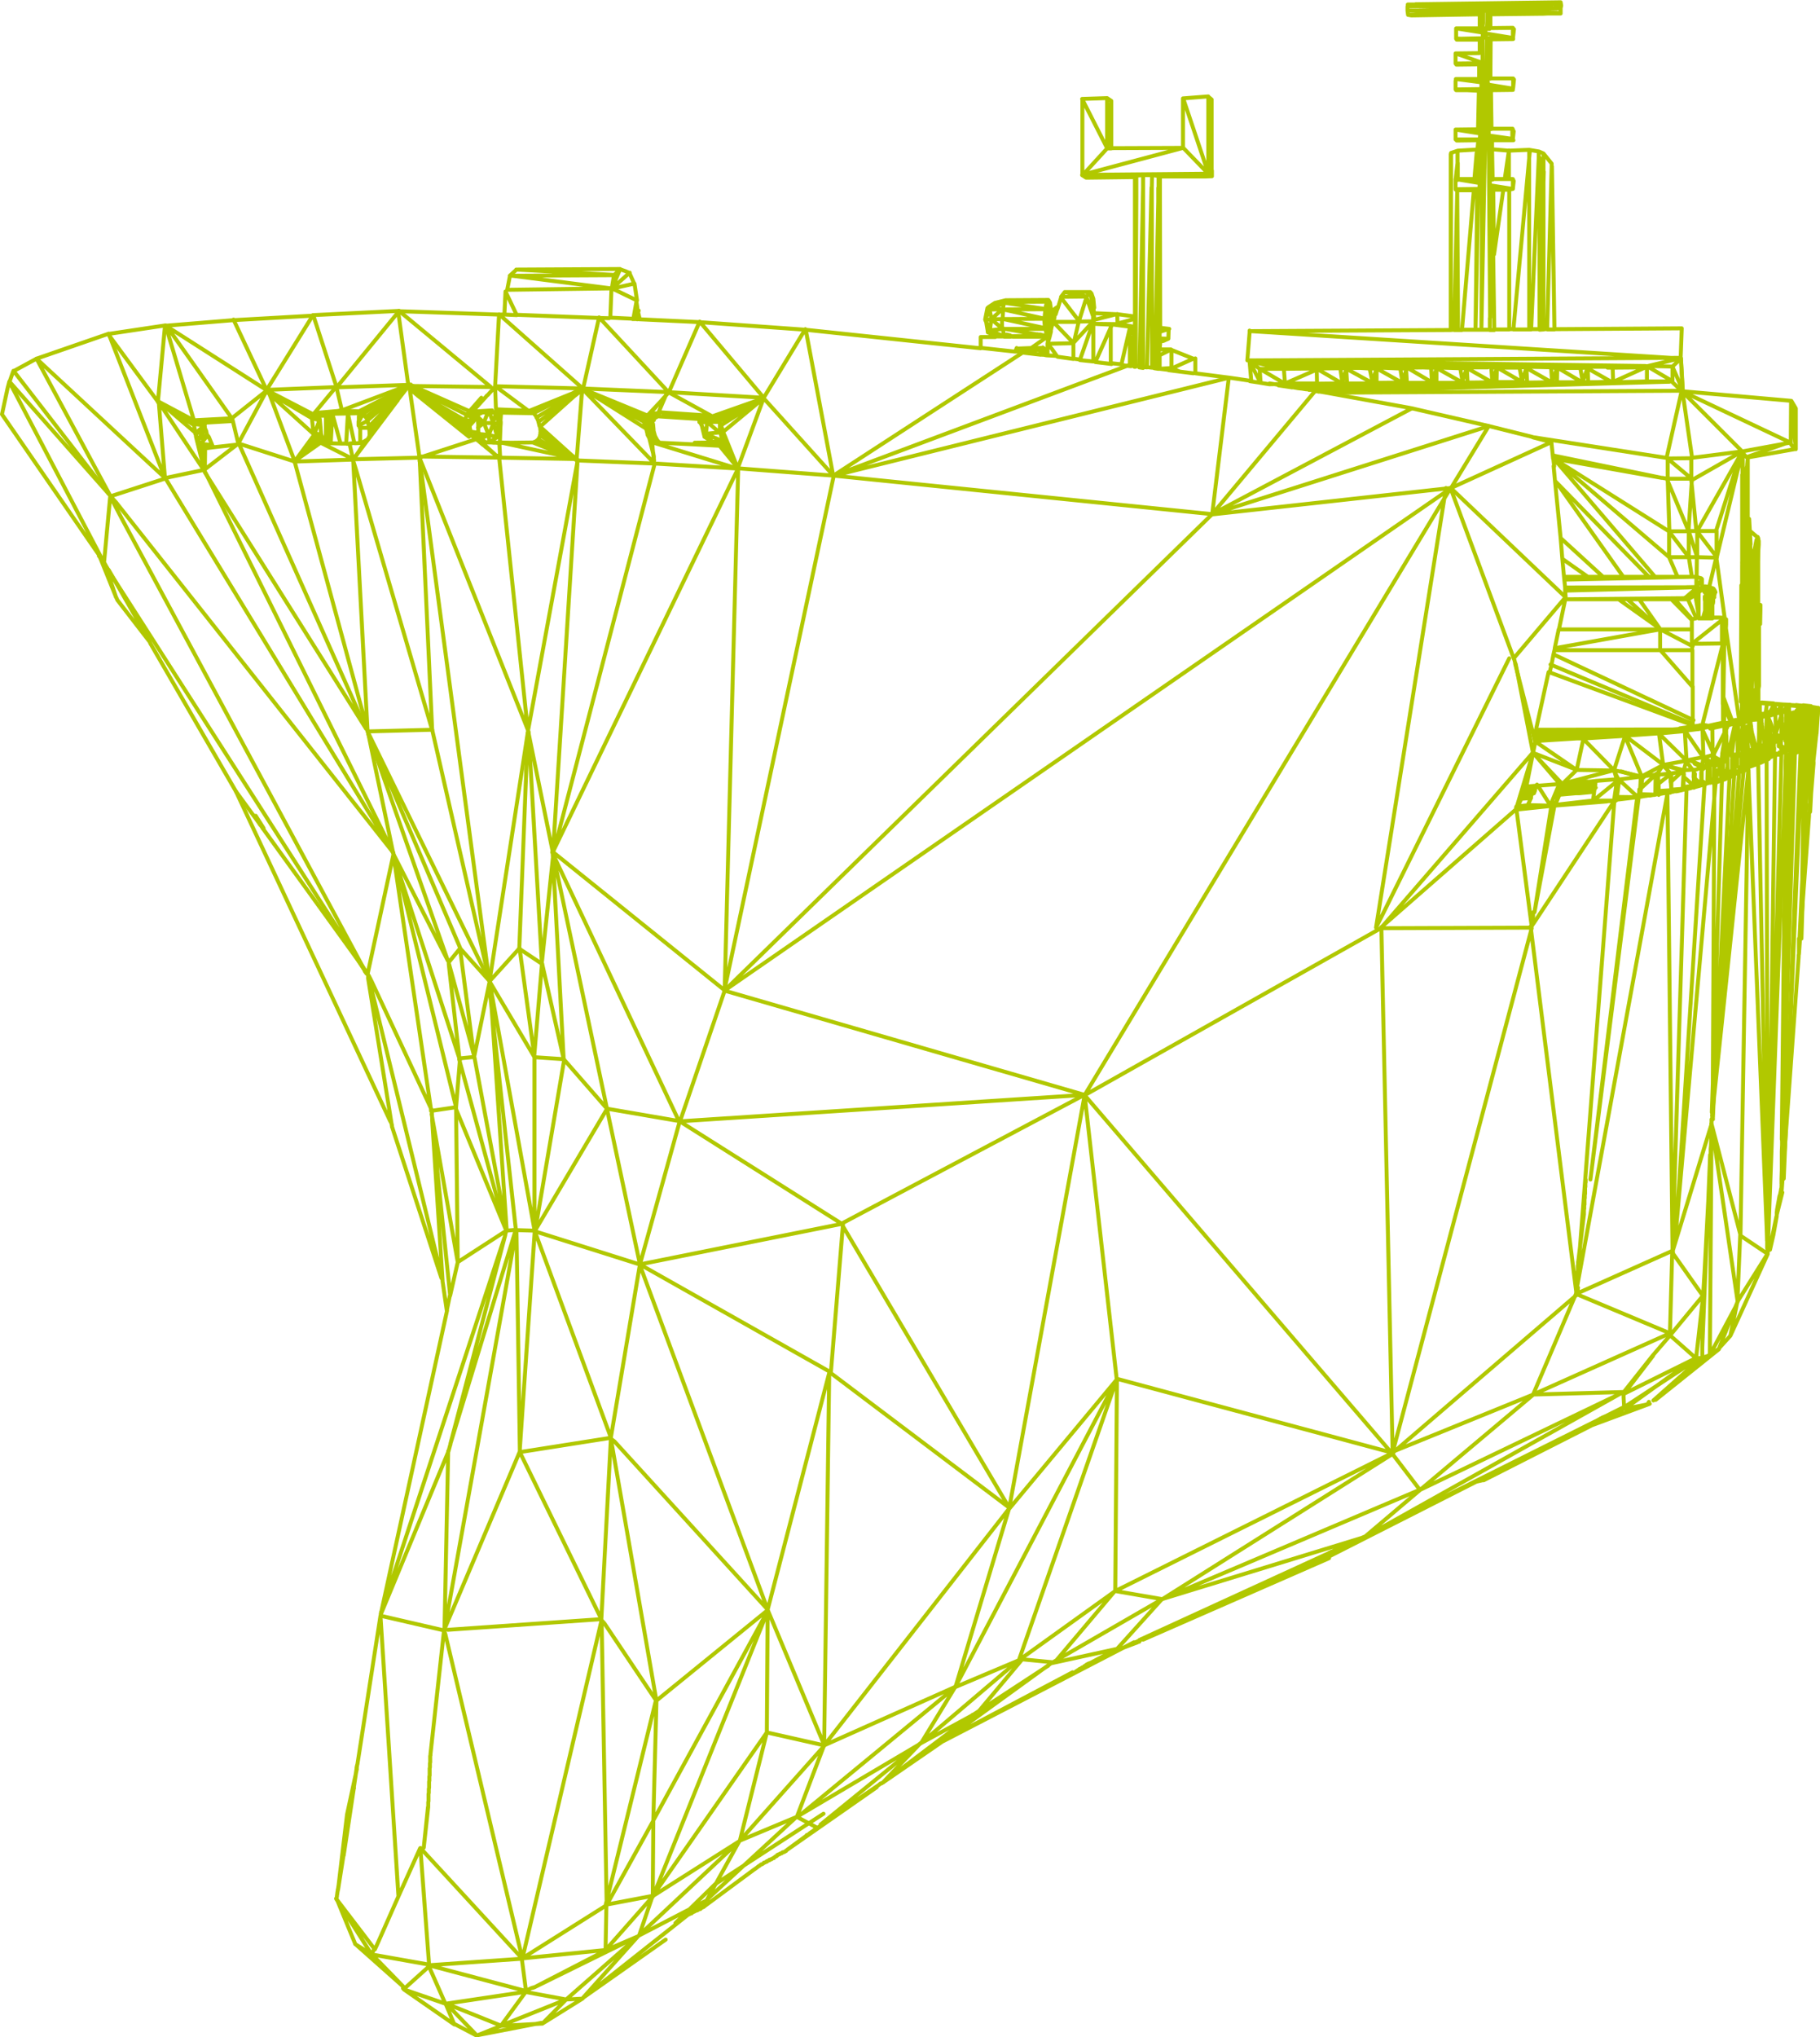
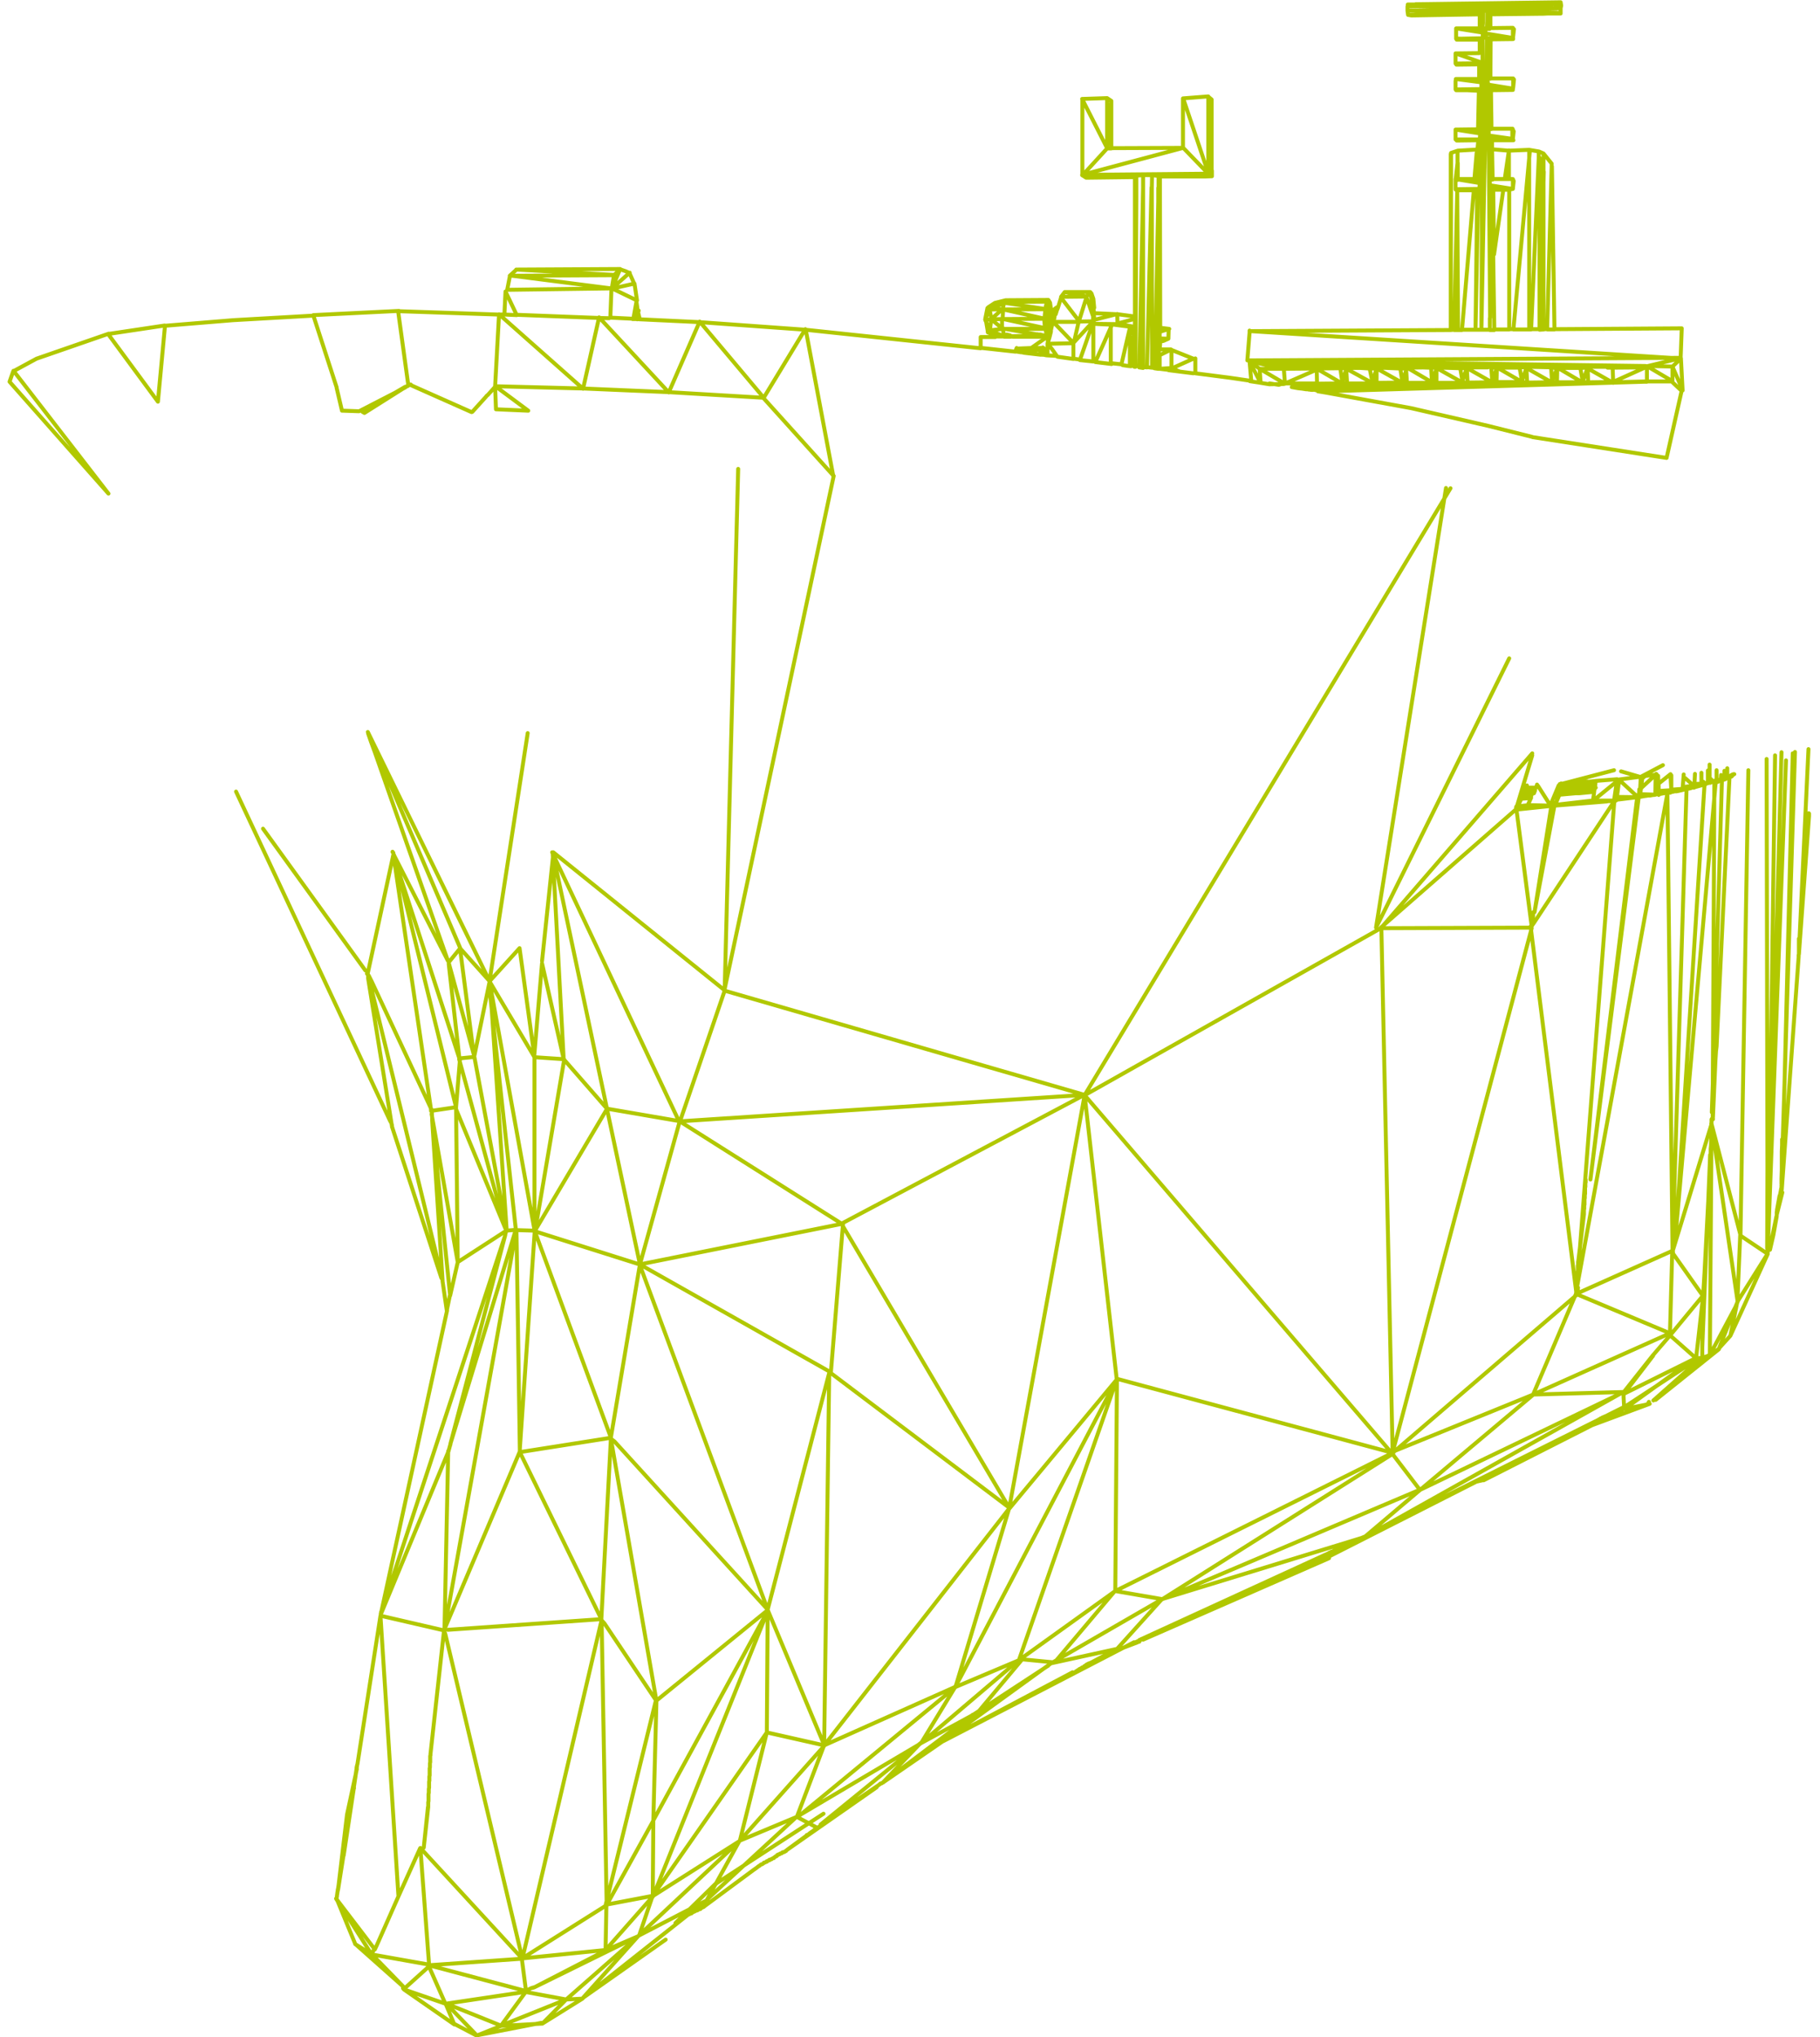
<svg xmlns="http://www.w3.org/2000/svg" viewBox="0 0 323.85 362.35">
  <defs>
    <style>.a{fill:none;stroke:#b1c800;stroke-linecap:round;stroke-linejoin:round;stroke-width:0.7px;}</style>
  </defs>
  <title>boat</title>
  <path class="a" d="M798.8,205l-.1.45v-.05h0v0l.1-.4-.1-.6v0l-25.8.35,24.4,0,1.4.25-.05.5.05-.05v.8l-.05-.75H798l-26.5-.4,0-.3h1.35m24.4,0-25.8.35,0,.75h.75l25.8-.35m-25.8.35,12.4.2.25-.25.6.1.25.1,12.35.25h.65l0,.1h-2.2l-1,.05h-.65l-8.8.1-.2-.1-.2-.4v1.7l-.05,1.4h.45v-2.6h0l8.8-.1m3.85-.05v-.15l0-.7m-.65.75-12.15.15m-1.3-.35-.3.4v.05l-12.15.2-.6-.1-.1-.75m.1.75h.25l1.6-.05h1.65l9.25-.1m0,.05,0,2.65.5-.05.1-1.05V205.7m5.3,3.25v1.75l.15-1.5-.15-.25-4,.05v-2.6m-1.85,2.65-4.25,0,4.75.75V209m.5.95.1.85,4.75-.05h0v-.05l0,.05-4.85-.8-.1-.9.5-.05m-5.65.1v1.8l4.65-.1.15-.4,0-.55m.6,1h.25l.5.1,4,0,0-.2m-5.95.3-4.1,0-.1-.2,4.2.15v2.4h.5l0-2-.1-.6-.45.25m2-.05-.05,7,0-7.1.1.1,3.9-.05.2-1.75m-5.6,4.25v1.45l-.1.25L780,213.5l4.2-.05m.4,1.7v.1l-4.6.05v-1.8m4.15,1.95-4,.05-.1-.2,4.15.1v0l0,2.6h.5l0-2.25,0-.55-.45.15m6,2.6v1.7l.15-1.5-.15-.2H785.8l-.2-7.2-1,51.85.25-54.7m-.25,10.1v.65l-4.55-.6,4.05,0m6,1.65,0,.05-4.3-.7-.1-.8.1-.25m4.3,1.75,0,.05H785.8v-.75m-1.2-.35v1.15h-.2l-3.4.05h-1l0-1.5.1-.3m10.25.1-.15,1.6V220l-4,0-.25,7-.1-7.15.35.1.15.1,3.85-.05m-9.15,0,3.1.15L784,227h.4l.15-6.9-.15-.25-.3.2-4,0-.1-.2m-62,1.6v8.9l-4.45-8.75,4.45-.15.75.5v8.4l12.75-.05v-8.8l4.5-.35v.8l.6,12.35V221.7l-.6-.5m50.3-1.2.1,6.95h-.5v1.55l.2.3,4-.1h0l0,0V226.9l-3.75,0M784,227l-4,.05,4.4.7V227m5.75,1.65.15-1.35-.15-.4m-4.25,1.2,4.2.6m-5.7-.95-.1,1.05H780v-1.75m4,1.9-3.8.05-.15-.2,4,.15-.15,1.65,0,.6,0,4.7h.35l.15-7.1L784,229m6.35-1.65-.15,1.4.1.2h-3.8v1.65l.1,5.35h-.45v-7.1l.35.1m-72.9-7.25v13.5L718,230.4h.75l-.75-8.55m68.45,8.7,3,.25,3.65-.15,1.75.3.8.35,1.45,1.8v.45l-.8,29h-.65V231.3m-11.9-.1-.4,4.7h.45v-5.3l-3.4.2-1.2.4V234l-.05,22.2V231.45l.05-.25m13.9-.55v.45l0,31.5h.35l1.35-30.5V231m-14.45-.15V233L780,236h.4V233M736,222l0,12.9,0,0h-.6l-21.85.2h0l18-4.8L736,234.9l-.2-.7-4.25-12.65m-18,13.6.7.45h.6l8-.1.3-.25,1.2-.1H726l1.15.15,8.3-.35m1.2-.6v1l-.6-.4m.6.4-1.25.05-8.05,0-.2-.15v2.1l-.65,32.1-.5-.05-.05-32.1.05-2.2m63.5-4.35v5.1h-.75l.75-5.1m0,5.1h.7l.15.35-.15,1.35v-1.7m-1.45,0h-2.15m-6.15,0,3,0m.85.75-.05,1H784l-3.65.05H780l0-1.8,4.2.7-.05-.75m1.9,1.1.1.7h0l4,0h0v-.05l0,.05-4.05-.65,0-1,.1-.1m-63-.65v3.85l-.15,30,.7.1.65-31.75v-2.3m56,2.6,3.5.05.15-.1-.5,24.95.3-24.45v-.3h-3.65l-.2-.15m10.35-1.5-.15,1.4-.7.15h-.35l-2.5,0-.45-.15m3,.1-.7,0h-1.8l.15,11.55,1.65-11.55m-4.55,0-.05.1m-56.45,24.5v.7l1.6-.5-1.6-.2-.05-23.55v-3.4m-114.6,16.7-1.1,1,18.55-.1-.4,2.4h0l4-.9-.85-1.9-.65-.3-1-.35-1.05,1-17.45-.95,18.5-.1-1.45,3.45h-.15l-18-2.3-.5,2.55,18.5-.25h.15l3.15-2.8m-3.15,2.8h0l4.45,2.15-.45-3m81.35,1.8v0h0l-.25-.3-.65.8h-.05l-3.8-.8h4.5l.1.5.6,4.15-.45-4.25v-.05l.3.85.15,1.6-.45-2.4m-1,.4-4.45.05.65-.85m3.85.8,0,.05,1.35,3.9-.05-.1m-6.5-1.95h0l.05.1-.05-.1h0l-.3.2-.35.3,0,.25H708l0-.45-.15-1.1-.3-.5-.3.3-7.3-.25,7.6-.05v.5l0,2.45,0-.05.3-2.4m-9.85.05-.75.9-.4-.15,1.15-.75.1-.05h.05l1.8-.45-.3.3,7.6-.05v.1L707,259l-.1-.05-7.25-1.1-.05,0-1.45.1m10.65,1.15v.05l-.2,1.5,0-.5-.1-.9.35-.15V259l.3-.2v.2l.05-.1.6-1.95L713,261.1l1.3-4.15m-14.65.9-.2,1.15-2.2.05V259l2.35-1.05m16,1v.1l.05.65,4.3.2,3,.4,0-12.65,0-12.1m-16,23.45-7.4.05h-.05v.05l-.1,1.65,7.55-.05-7.4-1.65m9.3.2v.1l0,.55.25-.8V259m-1.85-1.1,0,.8.2,1.85-.45-1.5,0-.05m-72.55.1.2.15-.15.45-.05-.45v-.15l-.2-1.45-.55,3.05-4.1-.2.2-5M592,259.3l-15.25.75,0,.05h0l4.15,12.8h0V273l.95,4.05h.2l2.85.1,8.15-4.2h0l.45-.3h.1v-.05h0l.05-.05h0l0-.05h0l-1.8-13.1v-.05h0l17.8.6,1.1,0,.2-4.1,2,4.2-2.2-.1m23.7-.6v.05l-.05,1.4-.1-1m73.9-.15-.1.9-.45-.05.2-.85-.2.3-.3.55h.3m-78.25.1-2-.05L613.1,260m93.9-.9-.15,1.6h0l.55.2v-.4l.75.25,0-.25M785.9,228.5l.25,32V237.7m-77.95,23,0,.15.3-.15.25-.85m14.05.4,0,.5-2.95.8-.05-1.7-4.3,1.1v-1.3m-16.2-.6-1.9,1.7-.3-1.7-.8,1.75.4-2m10.1,1.85.1,1.3,0,.4-7.6-1.65,0,1.7-1.9-1.6-.25,1.85-.8-1.65V261l-.05-.15h1.1v-.05l1.8-.05h.05m-65.7,0h.9l.4.05-.35-1.45m72.85,1.55v.25h.8v-.25h-.8m-157.05,1-10,1.5,0,.1,8.8,11.95,1.25-13.4v-.1l-.05,0,12.2-1,14.1-.8m138.9.8v.25L712,265V265l.1-.15.85-3.65v0l2.65-.05v.45l4.15.05h0l-1,.1-3.2-.15v6.7l-2.4-.25,2.15-6.15.15-.3.1-.4m71.15-11.7.2,13.2h-.8v-2.1m-73.2.65H708.4l.15-.45m-12.1.3.35,2.05.45-.35v-.05l2.15-.25h.1l7.45,0,0,0,.45-1.3v.15l.8.05v-.2l.15.15v-.05l-.4,1.55.3-1.15-.2-.2h-.6v-.1l0-.05-.1,1.25-.1.4,0,.75-.2-1.25m-7.6,0,.2,1.35-2.35-1.05.8,1.15v0H695.5v2l-31.2-3.3-18.8-1.35-10.55-.5m73.15.65.15-.1h-.75v2.2l0,.35-.25-.15v-.05l-.05.05-.95-.2-.1-.05h-.5l-6.1-1.05m8.8-.8.1-.35m14.5-.5v1.35h-.65l-3.45-.45v.1l-2.9,6.5-.3-.05m4.35-6.65,2.95.55v.3l-.65-.3,0,.2.65,1.7,0-1.6m72.75.15-.75.05.75-28.1m.65,28.05h1.25l-.45-29M708,262.6v.25l0,0v.1l-.25.9-.2-2.5.4,1,.1.2.1-1.2m85.4,1.2h1.4l0-30.5m-1.75-1-2.9,31.5h-.75V237.8m.75,24.8h2.95m-3.7,0H787m-3.75-24.7-2.1,24.75h3.5l1.55,0m-5.9-24.7.15,24.75h-.7l.55-24.75m.15,24.75h.7M779.2,234l-.05,28.7v-6.5m.55,6.45-.55.05-35.6.2,76.25,4.85h.25l.2-5.35-22.7.15m-91.95.9h-.1l-.2.15-.1.1.85-.1.05.15v-.05l0-.05.05-.15.1.35.85-.15h.05l-.9.15h-.2v-.1l-.85.1,0-.15-4.35.1-.1-.15-.65-.15-.2.15h.75l.05.05,0-.05m5.4,0-.1,0m-6.2,0-.05.1h-.2l-1.55.1-1.25-.8m3.9.65v.15l-.05-.2-.7.25h-.2l-.1-.15m.3.15.75,0h.2l0-.05.45.05h4.8M708,263l-.25,1v-.1l-.25,0h-.05V265l.3-1m-6.8-.15h.4m-3.25,0h1.7l0-.15m27.65.5V265l-.1,1.1v-1.9l1.55.05h-1.45l-.1-.05v-1.1m.1,1.6.55-.05.9-.4.05-1.65M712,265l-3.6-3.75m-1,3.8v.1l4.6-.1v2.8l-2.85-.4-.95-1.35-.8-.95v2l-.45,0,0-.35v-.3l-.25-.6-2.2,0,2.85-2m-2.85,2-2.45.1,4.2.35.45-.45v0m22.75.3,0,3.35,3.9-1.75-4-1.6-2.15,1.05v-1.1l2.15,0m-10.7-4.4v6.85l1.9.2,1.5-6.5,0,6.7.55.1.05-3,0-1.75,0-.4m-27.35,1.9,6.4.7.05-.2,1.45.4,3,.35-.1-.8-4.35,0,.15-.4m-.2.6.9.15.6.05m3,.35h.05l.2.05.1-1.3m.2,1.2-.25.1.7-.05v.1l-.5-.05h-.25m.25,0,.5.1v-.05m0,.05,1.75.1m34.4-4.5,0,.35-.4,4.95H744l75.85-.45.2.05,0,.1-1.45,1.4-4.35-.1,5.85-1.4.3,5.75-.25-.65-1.55-3.6,0,2.6-4.5-2.65-.3-.05-61.1-.85H750.3l-.5-.05h-3.3l-.35-.05-.35.05-.3-.05H744l0-.05v.05h-.1v-.05m-220.5,1.85L540.3,291.8l-17.6-19.9.65-1.85,4.15-2.25,12.85-4.45M712,267.8l1.2.15m30.4.25v.05h.2l0-.05,0,.05-.05-.05v.05h0l.1.05,11.35,1.25-5.9.05-6-1.35h.25l-.05-.05,0,.05-.05-.05,0,.05,0-.05v.05l-.1-.05v.1l1.8,1.3h4.3l.2,2.65-4.5-2.65.15,2.4-.2-.3-1.75-3.4.3,3.45-3.75-.55-6.2-.8v-2.65m9.9.5h.15v-.05m.15.05h0m.25,0h-.05l0,.05-.2-.05h.3m.15,0h0m-.15,0,.15.05h0l0-.05h.15m0,0h.2m0,0h.15v.05l0-.05h.2m0,0h.2m.45,0v.05h.4l-.3-.05H745m-1.2.05h.5v-.05m0,.05h.55v-.05m0,.05h.3v0h-.4m1.45-.05v.05h-.35m-1.5,0h1.1m-.2,0h.95m1.2.25,13.2.95h-1l-12.15-.95-.25-.05h-.5l-.3-.05h-.25l-.25-.05h-.5l-.25,0h-.25l-.25-.05h-.5m1.65,0h0m.65,0h-.15l0,.05-.15-.05h.25m.85,0h-.4m.45,0h0m.45,0h0m2.45.3,15.5.9h-1.05l-14.45-.9h-.7l-.35-.05h-.35l-.3-.05h-.7l-.35-.05h-.35l-.3-.05h-.7l-.35,0h-.35l-.35-.05h-.3m.9,0v.05l0-.05h0m1.55,0h.55m.65,0h1.4m-3.55.05h.45l0-.05,0,.05h.6v-.05l.05.05h.6v-.05m-.55.05.65,0-.1,0h.7v-.05m0,.05h.75v-.05m4,.4,17.8.75H770.1l-16.65-.75h0l-.45-.05h-.5l-.45,0h-.9l-.3-.05h-.45l-.45-.05h-.85l-.45-.05h-.45l-.4-.05h-.9l-.4,0h-.85m3.85,0h-1.25l-.1,0H750l.6.05h.65l.65.05h1.25l.35.05h.65l.65.05h1.3l.7,0h.65l.65.05h1.35l.65.05h.65l.65.05h1.35l.65.05h.05l17.35.55H782l-18.55-.55m-16.65-.5h.45l.55,0h1.05l.55.05h.5l.55.05h1l.55.05h.35l.55.05h1.1l.55,0h.55l.55.05h1.1l.6.05H758l.55.05h0l16.7.6h1.1l-17.8-.6m-9.5-.45v0l-.1,0h.1m.85,0,0,0-.15,0h.1m0,0h.75l0,0h.15l0,0h1.1l-.35,0,.35,0,.75,0,.15,0h.9l1,.05h1l1,.05h1.95l.4.05h1.6l.4.05h2.55l.5,0h1.5l.55.05h2.45l.6.05h1.4l.6.05h2l1,.05h1l1,0h2.05l1,.05h1l1,.05h2l1.05.05h0l11.95.25h1.25l-13.2-.25M749,268.4h2.15l.75.05h.75l.75.05h1.5l.3.05h1.2l.4.05h1.85l.45,0h.8l.75.05h1.55l.75.05h.8l.75.05h1.55l.8.05h.75l.8,0H770l15.8.45H787l-17-.45m26.45.4h-3.75l-15-.3h-.9l-.9-.05h-.9l-.9-.05h-1.75l-.9,0h-.9l-.9-.05H767.8l-.9-.05H766l-.9-.05h-1.8l-.5-.05h-1.25l-.45,0h-2.25l-.4-.05H757.1l-.4-.05H755l-.9-.05h-.8l-.9-.05h-1.6m4.55.05,51.7.8H803.2l-9.9-.15h-1.2l-1.15-.05H789.8l-1.15-.05h-2.3L785.2,269h-1.15l-1.15-.05h-2.3l-1.1,0h-1.2l-.75-.05H774.9l-.7-.05h-1.6l-.65-.05h-2.8l-.55-.05h-1.75l-.55,0h-2.9l-.45-.05H761.1l-.4-.05h-3.05l-.3-.05h-2l-.25-.05h-2.05m-34.25.2-2.9-.35m6.35.75-.5-.05-1-.15m2.1.3h.2m84,.15h.85l5.85-.05h.4m-90.45,0,.7.1,0-31.85m83.55,31.8.1,2.7-4.5-2.55-.3-.15-1,.05-9-.2m4.35.2h4.6l.35,2V272l-4.5-2.65v.15l-.9,2.55,0-.5-.15-2.2m-10.15.05.4,0,4.15,0,.35,2V272l.85-2.55.15,2.6,3.8-.05h.55l-4.5-2.55-.05-.15-1.15.05L777.6,269m-53.2.3.7.05.8-32m59.85,32-3.75,0v.1l4.5,2.55v-.6l-.15-2.1m-10.05,0,.3.15,4.55,2.55v-.65l-.35-2.05h-4.5m-51.2,0,.85.1m49.25-.05-3.9.05h0v.15l-.8,2.55v-.4l-.35-2.3-4.4.05.2.1-.75,2.4-.5-2.5h-4.1v.15l4.55,2.5,0-.15m17,.1h-1l.85-2.6.15,2.6,4.25-.05h.1l.85-2.55v-.1l4.5,2.6-.3.05h1.3M727.1,237.4v32.2l.25,0,1.65.2.55-.35h0l-2.2.15V267.2m37.75,4.95-.1.05h-4.3l-.15-2.55-.75,2.55-4.55-2.65,4.25-.05.3,2.2v.5h-.2l-4.25.05-.05-2.55-.2-.15h.15m-28-30.7-.2,30.75-.65-.1m2.55.35,2,.25-1.5-.6m1.5.6,2.4.3M803.6,272h-1.3l.3-.05.9-2.55.1,2.6,3.75-.05H808l6-2.7.05.1,0,2.55h-.45l-56.6,1.7h-.75l-.6,0h-.15l1.5.25,15.1,2.75,13.7,3.15,7.8,1.95.1.05,23.85,3.7,2.65-11.8v-.15h0l-1.75-1.65h-4.4m-.45,0L808,272m-32.2,0v.15h.8v-2.55l-.8,2.4-.15-2.55m-20.35.3-5.85,2.55h-.05l-2.55.05-1.8-.3-1.65-.25m53.8.25h.85l.05-2.55M796.65,272l-19,.75,20.4-.75h4.25l-17,.6h-1.2l-.6,0h-.6l-.6.05h-1.2l-.6.05h-.6l-.6.05H778.1l-.6.05h-.6l-.6,0h-1.2l-.6.05h-.6l-.6.05h-1.2l-.6.05h-.6l-.6.05h-1.2l-.6,0H768l-.6.05h-1.2l-.6.05H765l-.6.05h-1.2l-.25.05h-.6l-.55,0h-1.2l-.6.05h-.55l-.6.05h-1.2l-.6.05h-.55l-.6.05h-.8l-.15-.05h0l.5-.05h.7l.5-.05h.5l.5-.05h1l.5,0h.55l.5-.05h1l.5-.05h.5l.5-.05h1l.55-.05h.5l.5,0h1l.5-.05h.5l.5-.05h1l.5-.05h.5l.5-.05h1l20.3-.85H787.3l.05-2.55m-.85,2.55h.8l-21.9.95,21-.95m-10.6.05-4.5-2.65m-5.4.15.05.55v2.05l4.25-.05h.25l-4.55-2.55m4.3,2.55-16.7,1.15.4.1h.15l.25.05h.35l.25-.05h.8l.4,0h.45l.4-.05h.8l.4-.05h.4l.4-.05h.85l.4-.05h0l20.65-1H776.6l-21,1.2,20.05-1.2-4.3,0-.15-2.55m-.8,2.55h.95l-17.9,1.15-.65-.1,12.15-1h1l-13.1,1-.9-.1,7.65-.9h1.1l-8.75.9-1.1-.2,4.5-.65h-5.9m-155.65.2.05.05h0m-.15,0h0l0,.05v-.05m.2,0h0m15.2.3.15,4.05,5.75.25-5.85-4.35,15.55.4,15.25.65h0l16.9,1,0,.05,12.4,13.75-4.8-25.5-.15-.5-7.4,12.2-11.4-13.55L640,273.8l-12.4-13.35-2.85,12.7L609.8,259.9l-.7,12.8,0,.05,0,.05-1.3,1.45-.2.15-.15.2v0l-2.4,2.65-.1.05-.05,0-10.8-4.8-.05-.05h0v0l0-.05h-.05l.1.1,0-.1m-1,.4-7.6,4.45.35.2,7.85-4.95,0-.05h.05v-.05m153.15-.2,1.65.25.9-.3" transform="translate(-521 -204)" />
-   <path class="a" d="M593.6,272.55,581.8,277h-.2l-3.15.6h1.7l2.75-.05,2.1-.05.75.05v.1l.35.4.3.75.25,1.15.1.85,0,.7-.2.5,5.1-6.65v-.05l.1-.05,0-.05,0-.1.05-.1.15-.15,0-.1.05-.05.1-.1,0-.1,0-.05.05-.1,0-.05.1-.1,0-.1.05-.05,0-.1.05-.05.1-.1.05-.1,0-.1.1-.05,0-.1.05-.05,0-.1.05-.1,0-.05h0l0,0,.05-.05,0-.05.05-.1,0-.1.1-.05v-.05h0l0-.05h0l.05,0,0-.1m13.7,2.15-2.15,2.45,1.3.2v.05l-.4.3-.2.5,0,.05-1.05,2.6.3.8-8.15-6.55-.1-.1-.1-.05-.1-.1-.1-.1-.1-.05-.1-.1-.1-.05-.1-.1-.15-.1-.1-.1-1.4-1.15-.1-.05-.1-.1-.1,0-.1-.1-.1-.05-.05-.1h0v-.05h0l10.5,6.1.15-.75.25-.5,1.7-.1h.1l2.55-.45-4,.25-.25.2m180.2-4.7,17.85-.6m-209.25.5,15.25.2L592,259.3m185.65,13.45h-.55l-.55.05h-1.1l-.55.05h-.55l-.55,0h-1.1l-.55.05h-.55l-.55.05H770l-.55.05h-.55l-.55.05h-1.1l-.6,0h-.5l-.6.05h-1.1l-.5.05h-.6l-.5.05h-1.15l-.55.05h-.55l-.55,0h-.75l-.55.05h-.55l-.55.05h-1.1l-.5.05h-.55l-.4.05L736.7,295.45l2.95-24.25L669.4,288.6,721.75,269m-97,4.2v.05h-.1l-.1.1-.3.1h-.05l0,.05H624l-9,3.65h0l-8.3.2,1.1.05-.7,1.75-1.1-1,.1.9v.85l0,1.1,0,.05-.9.55.3.4.15.15-10,3.25-1.85-12.95-12.9.45L592,259.35M771.25,272.9l21.15-.85m-41.55.85-2.35-.35m16.9.45h0l-.45.05h-.45l-.45.05h-.95l-.45,0h-.45l-.45.05h-.9l-.45.05h-.5l-.4.05h-1l-.45.05h-.45l-.45,0h-1l-.45.05h-.45l-.2.05h-.5l-.25-.05h-.1m5.9-.3,21.5-1m-166.7,5,.55.2.25.2.3.1.4.5.35.75.25,1,6.55,5.9.05.05h0l1-12.65h0m-8.65,4.4,8.4-4.3h0l0-.05h0l.05-.05h0m15.3.7-1.5,3.5h.35l.15.05,8.85.6L640,273.8l-.1.1-1,1.1-.25.3h0l-2.35,2.5-.1.1h0L625,273.3l-.05-.05h0l-.05-.05v.05h.05l10.95,5.95.1-.75L625,273.3m130.7,0h-.4l-.35.05h-.35l-.3,0h-.35M550.45,261.9l18,11.5-5.9-12.55m18.25,12-12.35.5,8.25-13.3m4.1,12.85-.35.35-3.4,4.1-.25.25-.05.1-8-4.15h0l-.05-.05,0-.05h-.05l-.1.05,0-.15m186.4.15-.2-.05h-.05m2.45.4,63.2-.35.1.05-.35-5.85M755.2,273.6h.1l.2,0,51.85-1.7M757.1,273.6,818,271.9m-62.45,1.75h.1m-117,1.65-2,2.3.95.6-1.35-.3V278l1,.65.1.1-1.5.5h0l.1,1,.05.1.25,1h0v.05l.4.75h0l.5.55h0l15.1,4.65h0l4.4-11.9.15-.55h-.05v0h-.1l-.15.05,0,.05h-.1l-8.65,3.05.7.45,6.95-3,1-.5m.4-.1h0l-7.5,4.75-.15-.3-.3-.5-.25-.25-.1-.1-9.55-1.05m200.8-2.15v.3l.8,8.3v-7.25l-.8-1.35h0l-19.3-1.7m-264.9,5.2,1.9.25,0,.5L556,280.9l-.15.15-6.6-5.65h0l0,.05,6.2,3.3h.25l6.6-.35.1.35,1,4.15,4.75-8.85.2-.5-6.1,4.85L551,262.5l-.5-.5,5,16.75v.05l-.1.5h.05l.35,1.75v.05l.1.3v.1l.25.65h0l.05.05.35.7h0l.65,4.05v.1h0v.2l0,.15v.05h0v.05h0L549.55,276l-.1-.15-.2-.3,0-.1h0m35.65,1.7.55.25L582,277m33.55.3,8.45-3.85m-8.2,4.05-5.6-.1h-.65l0,0h-1.7m-29.35.25h-.1l-1.25-.2,4.5-.4m-2.1.6h0v0h-1v0m57.75.2.3-.2h0l1.75-.2-.3.5-1.45-.3m-57.15.1-1.25.1-.1.05-.1.1-1.25-.2,1.55-.15-.1.2.3-.15,1,.05h0l0-.05h-.1m5.55-.15.7.3H585v-.3m-5.5.2,0,.05-.55.15-.85,0m6.85-.05v.1l.5,0,.2-.05h0l0-.15m-6.2.1v.1l0,4.95-.2-.25,0-.05-.25-3.7v-.9m27.6-.55-2,.55-10.55-5.3m10.55,5.3,1.55-.25-1.65,1h0m33-.45h.05l.5-.3h0l7.65.5h.3l.8.1h.45l1.25.1m-62.45-.55,7.55-5.5m22.85,5.55,6.6-3.9,0-.1,1.35-.8m-55.75.3,7.85,4.65.2-.5m-8.25-4.25,8.35,7.55-.3-2.8h0l1.4-.3-.2.6-1.2-.3m60.55.35-1.3-.15.3-.5m-31.65.7,1.4-.45-1.35,1.5-.1-1.05m31.3.55,1.35.2.15-.7.3-.5m-88.3-2.75,6.1,3.85,2-.25,5.05-.3h-6.7m29.75-.9-.25.55-.25.4v-.9m61.85.6v.4l0,.05h-1.25v-.15l.1-.4m-60.75.4v.75l1.4-.75,5.8-4.95.2-.2,1.3-1.1-1.05,1.05-.25.3-.6.65-5.15,5.4H585v-.4m31.85-.7,6.35-4.55.2-.15,1.15-.9m32.15,1.65-7.9,4-1.95,0,.45-.4m-39.15-1.15.6,1.75,0,.1h.9l-.15-1.8.55,1.5.1-1.5m-4.1,1.65,1,.05h1.65l.55-1.75m-2.2,1.75h0l-1,.8m39.55-.95.05.15v0l.95,2,.25-2.2,2.25,1.95,0-1.55m-42-.25.85,2.2.85-2.1.7,2.5v-.5l.2-2,.4.1v-.4m-54.65.4,1.9.25.1.25,0,.55-1.7.75m38.8-8.05,10.2,7.7-.2-1.05L594,272.55m16.1,6.75-.05.7-.1,2.7,2,.05,3.9-.05.5-.2.45-.35.25-.5.15-.75-.1-1,7.5-6.7m11.2,6,1.3,1.1-1.2-.1-11-6.95m12.25,7.05.15.15-.1-1.05m19.6-4.5-7.1,5.9-.4-1.15m-62.5,1.15,3.55-4.15,3.3-3.95m11.2,8.05.1.05,1.25.2.1.2,1.7.15v-.05m37.75-2.15.6,2.5.35-.45v-.05l2.5-.25h.05l.4.1,0-.2.35.8,2.15,5.35-1.2-2.6-.05-.3-1-1.95-.15-.4,0-.7h-.1m-72.7.05.05.05.9-2.55.25,2.75-1.15-.2v0l.3.75.85-.55v-.05l.3.8-.75.3.45-1M610.05,280l-.55,1.75v-.05l0,.05-1.5-.4h0l-1.3.6-.4-.75m-48.75-.85-.1.2-1.25,1.6,1.65-.75-.15-.7-.15-.35m29.2,1.15.2-.2,6.25-8m43.45,8.8h0l1.3.2-1.75-1,1.35.25-.25-.25-1.35-1m.7,1.8,1.35.6h.3l-.35-.4-.4-.75-.3-1.1m-29.3.9.15,1.3,1.4-.9h0m-3.8.4h0l.25.15.1.05.1.1.8-.15-.25-.35-.55.5.1-.85-.1-.55-.15.45-.45.5-8.45-6.95m-10.6,7.05-1,.6.65-.2.2-.2.15-.2,0-.1M652.15,287h0l.05.05v.1l-1-1.9-.45-.85-1.1-2h0l.1-.7M579,278.8v3.9l-.6-.6,0,.15-.3.5-.4-.35h0l-.4-.5-3.75,4,3.45-4.7m69.35.5.55.35.85.55-1.05-1.35,2.85,1.2-.35-1.5m.35,1.5v.05h0l.15-.05m0,.1-.05.15h-1.4l-.45-.1,1.8-.1h0l.1.05-.1-.05h0m-42.7.6h.05l.1.1.15.1.1.1.1.1.15.1.1.1.15.1.1.1,1.65,1.35-2.1-1.9-.65-.65h.65l-.45-.35v.1l-.2.25-.55-.2.65.6-.8-.7.15.1m1.2.2h.75l1.85.05m210.35-9,1.7,11.75-4.35.05h0l0,3.65,0,.15.3,9.2L797.5,285.6v-.05h-.15l-.05-.55-.25-2.35-3.25-.85m-156.65.85.85.05m-31.2-.05,1.6.05-.65-.05m209.9,6.65,3.8,9.15.6-9.05,8.6-4.9.3-.2-9,1.15v3.7l0,.25.9,9.05h3.5l3.2-10.05.35-.85.9-3.05v-.05l.05-.05v-.1h0l1,1.1,8.45-1.5-.7-1-.15-.15h0L831,284.3l-10.7-10.7,19.35,9.15.05-7.15m-231.3,7.1h0l.45.05h.4l.5.05,2.2-.05m-34.3-.35-4.2,3.6,4.6-3.25h0l1-.05,0,.05h-1l5.75,2.9-.6-2.75.85-.1-1.15-5.25-.3,5.35-1,0-1.45-5.25-.3,5.2-.3-4.95m6.55,4.65-1.6,2.25,0,.1-.05,0h0l-.1.1h0v.05l0,.05h0l1.4-2.25-.2-.15-.45.05V280m-5.7,2.6-.25.2m.45.05h.35l1.75.05m2.45-.05,1-.05m-16.55-9.2.25.25,4.6,12.25-9.8-3.15-.15.1-4.45.5-.3-.3v-.1l-.6-1.45-.2-.25-1.25,1.5,2.05.2m24-.2h.6m64.95-.25-3.7.05v.3l4.55.25.4-.3.15-.3m-5.1.35-6.15-.3m-81,4.8-.3-4.05.35.25,1.25-.5-1.6.25-.45-.55m2.35.6-1.55.2-.05,3.9v-.05h0v-.05M831,284.3v1.15l0-1.05m-246.5.45,7.15-9.5m-7.35,9.75,0,0h0l0,0m0,0-.05.05h0l0,.05v.05h0l-.05.05h0v0h0v.05h0l0,.05h-.05l.1-.1m32.35-2.9,6.75,3.1h.1l0,0h0l.1.05.05.05,0,.05h.1l-13.85-3,.15,2.8-.3-.25-.1-.1,0-.05m26.75-3.85,1,4-.6-3.3m.6,3.3h0l0,.1v.1l0,.1v.2l.05.2h0m194.7-.6v0h0v-.1l7.55-2.65m-222.55-1.1,5.15,3.2,1.4.95h0v.05h.05l-13.8-.25h0l-14.25-.2h0v.05l0,.05V286l.05.15,2.2,47.7-13.55-46.3-.5-1.6-.05-.2.05-.05v0h0v-.1m-28-4,1,4-.65-3.3M832,285.8h0v-.2l0,.2h0v.1l-.1.55v.15l0,.15h0l-.45,2.45-.2,1.15-.2-4.85v-.2m-274.15.2h0l0,.1v.2l.05.1v.1l.25.95,0,.45m65.85-1.8-7.25-2.9m-32.05,2.95v.05l11.8-.3m27.85.35-6.65-3.6m6.8,3.65h0l-1.55-1.25-4.85-3.65m6.45,5,0-.05h0m0,0h0m-50.15.2-.1.05.15-.2-.15.2h0m-.05,0h.05l10.45-.35m53.55.4v0l0,.05h0l-.3-3.55m-27.2,3,5,47.6.1.75,8.75-47.6h0v-.5l13.7.55v-.2m0,.05v.05l-.5-.5-12.2-12.6m12.7,13.1v.05m160-.8.15,1.35v-1.35L816.7,289l-19.4-4M649,283.25l3,3.65-.8-1.25-.2-.35L649.4,283m2.9,4.25v.05l0-.05h0v-.05l0,0h0v0h0v.05h0l-.2-.25v-.05m.25.35,0,.05-14.85-.9-17.65,67.75-.4,1.35,0-.75,4.3-68.4m79.1-19.6L669.3,288.6h0l-17-1.3v.1l-32.95,68.2v-.1L615,334.15V334l-19.3-48.45m236.2,1.25-.45,3.75-.2-.15V294l-.1,8.7v.65l-.05-6.4v-4.5l0-1.75v-5.25M557.3,287.6h0v0l6.05-4.65m-23-19.55,9.7,24.85.25.7,0,.05v.05l6.9-1.45.25.35v.05l28.7,45.65-.4-.9L563.5,282.9m105.9,5.7h-.1m0,0v0l67.35,6.85.05-.05M549.25,275.5l1.1,13.5L527.5,267.8l13.1,24.35-.25-.3-.05-.05M816.7,289h.2l.15.05h.1l.45.1H822l-4.35-3.65M799,303.4l4.55,3.2H799.3l-.3-3.2-.3-3.7-1-10.1-.25-2.7m34.15,3.8v.05l.35-4.85-.25,4.05,0,.55-.05.2-.25-.2v3.65l-.2-3.45m-34.15-8.05L779.2,290.8l6.7-11-49.2,15.65,35.5-18.8m7,14.15h-.05l0,.05h0L649.9,380.2l86.75-84.7h.05v-.05m62.6,11.15.05.55.15,1.35v.55l.1,1.2L779.15,290.8h0l-42.45,4.7m94.95-4.75v.35l.15,3v-3.2l-.15-.15m-291,1.4v.05l.1.05,9.7-3.15,39.2,64.4.25.4.35.6.6,1-49.2-62.15-.9-1v-.1m290.65,1.95v.1l0-.1h0l0-.05-.2-.15-.2-8.5m.4,8.65.25.2-.25-3.65m.4,3.4-.1.3-.05,0V291.1m.15-.2L832,298l-.1-1.65v-.7l0-.35V295h0l-.05-.35.05-.1h-.05v.85l-.15,7.5V296l.05-1.55.1.15m-.15,1.4,0,1.65-.1,5.95-.15-9.25v1.5l-.1,7.65-.15-.1v1.25l-.05-7.65m.8-1.95-.05.2.05.5-.05,8.05-.15-.1-.15-.1h0l-.2-.05.05-7.7M832,298l0,.05V285.8m0,12.2v.1l1.65,1.4h0M823,298.45l0,.1,0,4.55-1.5-4.6v4.6L818,298.55l0-.05h3.5v-.05H823l8-14.1m2.75,15.15-.05.05v.05h0v0m0,0v.15l0-.1h0l0-.05h.05l-.05,0m0,.1v.05h0v0m0,0v.05l0,.1v0h0v0h0v-.05m0,.3,0,.1v-.1h0l0-.2V300l-.05.05.05-.15V300h-.05l-.25.8v.05l0,.1V301l0,.1h0l-.65,2.2-.1.15-.15.4,0-.15v-.5l0-.45v-.95l-.05-.5v-.5l-.1-2.7m1.55,1.9v.1h-.05v.1l0,.15v.25h0l-.7,3.7-.15-.1-.25.05.8-3.15m.35-1-.55,4.3.3.15.3-4.35v.7h0l-.3,3.65.05.05.25-3.7m-1.45-.1-.25-4.5m-.8,6.4.25-7.8M538.6,302.7l-17.25-25,1-4.65.3-1.15,16.75,32-.2-.15-.55-.85h-.05l0-.2M823,298.55l3.45,4.5v-4.6m-8.45.1,0,4.55h5l3.5.1v-.15l4.45-18.55m-9.45,18.6.55,3.5h-2.55l-1.5-3.5L797.5,285.6l18,21H814.4l-16.65-17,.3.35,11.8,16.65h-3.6l-7.55-6.9m32.55,3.75v.95l0,2.65V303.5l0-.05m0,.1.15,3.95,0-3.5v-.45l.15-.65m-.15,1.1.15,4.2v-4.55l.15-8.25m0,8.35v.9l.05,2.7V303.9l-.05-.15.2.1-.15-8.15m.45,8.15V304l-.3-.15v4l-.15-4m-292.4,0V304l.15.2,1.1-11.8.3.45,1.8,3.45,43.5,80.85-.3-.4,0-.1h0l-46-71.8-.05-.1h0l0-.1-.15-.15v-.05l-.05,0,0-.2M832,303.9l.3,4.5V304l.1.25v4.25l-.1-4.3m.1.05.25,4.35v-4.4h0l.15-.3.75-3.9m0,.6-.65,3.7v3.3l-.05-2.8v-.5h.05l.15.1.15.1v3.9l-.15-3.75v-.25m-293.3.05h0l0,.05.55.9-.35-.6m293.35-.25v.8l.05,2.8V304.6l.15,0,.15-4.75m-.3,4.9.15,3.5v-3.65m-34.15,2.5L822,306.6h.9l.05-3.5m-13.1,3.5h4.55m5.05,0h-3.9m-9.3,0h-2.7m20.15.25.15.15-1,1.45V306.6l.8.25m7.4-2.85.15,4v-3.6m0,2.65,0,.95h0l-.15.05V304.6m.35,2.9v.6l-.2-.1v5.9l.2-5.8.2.1.15.05v-3.6m-.7,3.4V309l0,.6v.3l.1,4V308m.6-.65v.9h-.05l-.15-4.15m-6.9,4.25h.1l-.35-.05.15.05h.1l-.25-.05-.1.05h.45m7.15-.45-.15.35.45.15v.05l.1.05.25.1h.05l.1,0V304.8M825,308.4h0v.7l-.05-.6v-.15l.05,0m7.9-.8v1.1l-.05-.05-.15-4.45m-8.25,4.15-.1,0-.1.1h-.05l.15.3-.1-.3m.75-.1h0l.15.1-.1-.1h.05l0,.05h0l0-.05m0,.05h.05l1.25-5.25,1.5,10.9-.6-.15H825.6v-2.6h0v-.25l0-.25-.1-.15,0-.15,0-.15v-.55l.15-.05v-.45l-.1-.3v-.15h-.05l0-.2-.1-.05v0l0-.05-.1-.05h0l0-.05h-.05v.05h.05v-.05M823.85,307v1.8l-1-.35h-.35l-23,.05m25.7,0h-.1l.15.15h0l-.1-.15h0l-.05-.05,0,1.1,0,.05v-.9l0-.3,0,.05.05,1v-.95m.15,0h0m7.55-4.15.15,4.4v-4.1m-7.8,3.85h0l.1.15v-.1m-1.2-.05-.2.3.1-.15.1-.15m1.35.1h0v0l0-.05h-.05l-.1-.05.15.1h-.05v.1l0-.05" transform="translate(-521 -204)" />
-   <path class="a" d="M825.6,308.6l.15.1h0l-.1-.1v.15l-.05-.1,0,0h.1m-.05.3v.4l0,.05v0l-.1.1.1-.8,0,.05h.05l-.15-.15h0m-1.5.2.1.05-.1.1,0-.15h0l.15-.1-.1-.05m9.1-4.15.15,4.35v-3.5m-7.9,3.3v.15l-.15-.15.15.05v.1l.05.2-.15-.2,0-.1,0-.05v.65l0-.5v-.1m.45,0,.1.15-.1-.15h0v.15l-.1-.25m.2.25.2.15-.2-.3h0m7-.05L831.6,313l1.25-4.3.15.05.15.05v-.4M826,309h-.15l-.15-.3v.65l-.1-.1v-.2l.1.05-.1-.2h.1l-.15-.15.15.1v0h0m7.65-.75v.75l-.05,0-1.6,4.2v.1l-.05.05v.05l0,.05v.1l-.05.05v.05l0,.05v.1l0,.05,1.7-4.9.15.05m-10.4-.4-2.2,1.9h-.05l0,0,.6.25,1.3-.8.7-.55.55-.45.1-.05m.45,0,0,.3,0-.2v-.1m0,.1h0l0,.2h0v.15l0-.15h0m7.45,3.95,1.65-4.15.15.1v-.7m-9.25.95,0,.05v.2h-.1l-.05-.1-.1-.1,0-.2V309m1.3-.15.1.2h-.1v-.2m8.15.25,0,.05,0-.05h0V309h0l.15,1.75-.15-5.35m-8.1,3.6h.05l-.05.2-.1-.2v.15l.1.05v.05l0,.1-.05-.2-.1.15h0l-.1.15h0l.15.05.1-.15-.1.3.15-.1v0h.15l.1-.1.05-.1m-26.2-.3,23-.6m10.9.6v.05h-.05v0m.05,0v0l0,0,0,.1v.05l-.05.1.05-.05v.15l-.05-.1v.1h0l-.35,2.05-.35,1.8-.3,1.25-.5-.1,1.45-5.1h0l0-.05v-.1h0v-.05m-7.55-.15.15.2-.1-.05,0-.15m.15.2v.2l-.1-.25,0,.2.15,0-.2.1.05-.15m7.55-.15h0l0,.05v.05l-.05.1h0l-1.85,4.35v-.05h0m-5.8-4.25.05.15.1-.1v.2l-.1.1v-.15l-.15.1v-.2l0-.15.15.05,0-.2-.05.05m-.6.3v0l.15,0v-.15l-.1.1.1.05h0l.1-.1h0l0-.2m-1,.2.1.05v-.05h0m.6-1-.6,1.6v-1.7m1.4,1.4v0h0l-.15-.05v.05l0-.2-.1.1h0v-.15l.1.05v.7h.1l-.05-.45v-.05m-.3-.1v.05l.1-.05v.5h0v-.5h0l-.1-.05v.05l0-.2v.7l0-.45m-.15-.15v0l.1.6h-.1v-.5m-.15-.05.1.45H825v-.45M538.7,302.9l2.9,7.2-1.85-5.6m1.85,5.6h0l0,0v.05l.05.05.25.55,5.8,7.5L547,317l-6.65-11.6M825,310.1h-.05l.05-1m-.65,1v.5l.6-.45.05.15-.05-.2v0l-.6,0m.65,0v.25h.1v-.25l.05.1v.05l.1-.05h.15l-.1.2,0-.2m.15,0-.05.2.1.05v-.75l.1.6h-.1v-.05h0m.2.05-.05.2v-.1l.05-.1h0l.05.05v-.5m-5,.5,3-1.5m1.2,1.5h0v-.05m.35.1,0,.1v-.1h0l.05.2,0-.15v-.15m-4.8.1-21.05.2.05-.35-9.2,10.85-11.25-30.3M825,310.35v.15h.1v-.15l.05.25-.05-.5m-.1.4-.05.05v.05h-.6l.05.4.55-.35v0m.05-.1v.05h0l.1.05v-.1l.05.3v-.55m.15.25,0,.2,0-.1v-.1m.25-.2v.25h0v-.05l.1.05.05-.2v.45h0l-.05-.25v.15h-.1v-.15m-.3.05h.15v.2h.1l0,.35h-.05V311l0-.4m-.4-.05v.1h-.05V311l.05-.35v.4l-.05-.05h-.55l0,.15.55-.1v.1l0,0,0-.25.05-.05v-.15h0m.25.05v.15l-.05.3,0-.4v-.1l.1.05-.05-.1,0,0v.6l0-.55v-.5m-25.65.4,0,0h21.35l-21.3,0m21.3,0h.35l1.45,3.3h.55l-.7-4.1m2.6.8v.05h.1m.5.1V311l-.05.35V311h.05v-.15l-.05-.1v.15l-.1-.15h0m-.45.4h0l-.05.1v.05h.2l-.15-.15v-.4m8.6.05v.75l-.05-.75h.05v-11.1m-8.3,11.5v.05l.05-.05,0-.2h0v-.25l0,.25m-.1-.15h0v.2m-.35-.15v-.25m-.65.55v.05h0v-.05H825l0,.05v-.1l0-.5m.3.15v.5h-.2v1.05l0,1.65V311.2h0m.25-.05v.15l.1-.1,0-.35m-.05.45h0v-.05h0m0,0,0,.05-.25,1m.5-1.3v.3h-.25l.15-.15m-.15.15v1.25l.25-1.15-.25,0h.3l-.05-.05.05.05h0V314h-.05V311.4m.1-.1,0,.05m8.1.15.4.1v.9l-.05,2.45-.3-2.5v-.2l0-.2v-.35h0v-.2m0,.2-.05.1-.25.95-.35,1.8.4-5.1-.55,4.95,0,.3-.4-.1-.05-.05M825,311.4l-.6,2.55V311.2m7.25-3-.35,5.35v.1l.55-5.4-.45,4.65.4-4.65m-.4,4.65,0,.15v.2l-.05.2v.2h0v.2l0,0h0v0h0l0,.1h0V314h0v-.1l.05-.1v-.1l0-.1.55-3.25.35-1.85m-.7,4.55-.05.15v.05l0,.1v.15l0,.05v.1l-.05,0v.05l1-3.85.35-1.25m-1.3,4.95,1-5.05m.6.25-1.6,4.95h0v0m.05.05v.05h-.05l.05-.05h0m-.05,0v.05l0,.05,0-.05h0m.05,0h-.05v.05l.05-.05m-.05,0v.05h0v0h0v0l0,0m0,0h0v0m0,0h0m-7-1.7L824,314h-.75V309.3m8.2,4.6V314h0v0h-.05M824,314h1.6m1.8,0h0v4.45l-3.65.05-1.7-.05,0-2.5v-1.8l.7-.15m8.65,0V314h.05V314h0l-.05.05h.05m-.05,0h.05v.05l-.05-.05h0l0,.05h0V314m0,0v.05h0m0,0v.05h0l0-.05h0v.05h0m-9.35,0-3-3.45m12.3,3.45v0h0m0,0,0,.05v-.05h0m0,0v.05h0m0,0v.05h0v.05h.15l1.9-4.9M822,314.25l-3.55-3.6m13,4.15v3.7l.15,7.45,0-7.55v-.35l0-.85v-2.4h-.05v-.5l.35.1.1-.25.15-.45,1.35-4.35m-2.2.55.1,7.15V314.3m.65.15V318l-.2.05v-1.3l0-1.3v-1l.15.05m1.15.1,0,.1v.05h-.15v.3l.15,3.1v-3.4l.55.15.1-3.05m-1.2,2.8.15.25v2.85l-.2-2.8.05-.3.95-5.15m-9.7,9h-1.5l-.2-.05,5.35-4.25.45,4.35.2-3.5,0-.9m5.6.75h.05l.1-3.15m-.1,3.15.1,3.35-.15-3,.05-.35.4.1-.25-2.5M834,315v3.25l0-3.25h0m-24.85-4.3,7.1,5.05-5.55-5.05m5.55,5.05.2.2-3.7-5.25m9.2,5.25h-5.5l5.75,3v-.45m-5.75-2.55H798.4l1.1-5.25m31.75,6.4v.9h.15l-.15-3.55m.45,2.3V318l.7.1.05-1.7-.05-1.5-.5,3.05-.15-2.55m1.1-.4v3.2h0l.1-.1.55-2.9.05,1.4-.05,1.7-.65-.1-.1.85-.1.15-1,6.95,1.15-7.95m-.3-3.35.25,3.35-.25-.05-.9,8,.7-8,.2,0v-.45m1.3.95h0v.05l.05-.05h-.05l.05-.15h0l-.25-.2.35.05,0-.15-.3.1-1.9,7.9,1.75-7.9h.15v-.1l.2-2.45.1-.25m-286.25,2.8v.05L563,344.8l4.2,5.75v.05l.3.35.3.45.1-.1-1.4-2.2.2.5.5.95M827.35,318.4l.2.05-.2-4.05M831,288.45V328.8l0,3-.45.1,0,.05h-.1L828,315v3.5h-.2l-.25-.05v.2l.05,14h0v-.05L827.8,319v-.5m3.45.1.1,8.5-.2,0,.05-7.2v-.5l0-.75V318m2.65.7v.05h0v0m.15-.35V326l-.15.8.05-7.95h0v-.35m-.05.4h0l0,.05v-.05h0v-.1h0m0,.05V319l0-.05v.1l-.05.15h0L832.5,327l1.35-7.75h0l0-.2m0,.4-.4,7.45.15.2.25,3.15v-3.4l-.25.25.25-7.65h0l.05-.35v-.2m-.1.2-.1.15,0,.1h0l-2,7.2v-.05l0-.1v-.15m-9.6-7.3v.7h-5.7l0-3.7-18.75,3.35.7-3.35m23.8,3.7v6.5l-5.7-6.5H797.6l.1-.35m34-1.25-.05,8.3v-4.4l.05-1.8v-.7m-34.1.2-.2.85-.3,1.6-.35,1.5L822.2,333v-6.9m-31.8-5h0v.15l.05.05.15.6v.15l3.5,13.65v-.1l.1-.25,0-.25,0-.25.05-.25,0-.2.05-.2,0-.2v-.15l2.25-10.3m37.3,2.45-.1-7.5m-2.4,7.45v.15l.05,1.1v-.35l-.1-8.45m.2,7.7v.3l0-.1v-.15m0,.3v.15h0v-.1m0,0v.1h0v.1h0v.1h0v0m0-.2-.05,0,.05,0m-.05-.3v.5h0v-.15m0,2.7v.3l0,1V331l-.3-.3-.2.05v-3.6l.2,3.55v-3.6h0l0-8.6m.2,8.35,0,0v-.1l0,.05m0,0h0l.05,0-.05,0m0,0h0m2.15-7.7-1.45,7.8.15-.05.45-.05.25,1.6.1.35.2,1.45v-3.45l-.55,0,.9-7.7m-2.2,7.7v.1h0m.2.05v3.6l-.2-3.55.2-.05.55,3.1,0-1.95,0-1.2-.55.05,1.9-7.75m-.75,7.6v3.15l-.15-2.95-.3-.15v.15l.3,3.35V327.1m1.1-.3.15,2.05v-5.5m-6.25,4.35,1.65,4.45-.15.05h-.1l-.05.05-1.35-3V319m3.2,9.8.1-20.7m5.65,21-2.65-.1.7-.05,2,.15.15.05h-1.3l-1.5-.1V312.5m-.2,14.5.15,3.2v-2.7m2.85,1.7h.35l-.4.1-1.25-.1-.2,1.55h.1l.1-.05h.15l.45-.15.6-1.1v-.1l.05-.05h1.55l-1.15-.1m-.25.1h.3l2.2.05-1.1-.05m-1.55.05h0m-.05,0v0h.05l-.05.05v-.05m.5-.1.8.1h1.55l-.15,0,.25,0h-.1l-.3.05h-.1l-1.15-.05-.05.1h0v.05h0v.05l-.4.8h.4v-.55l0-.15v-.2m-1.2-.1v.05h-.05l.05,1,0-.2V330l0-.2v-.3h0v-.05m2.9-.05,1,.05h-1.45l0,.05-.15-.05v.1l-.25.5v.05h0l-.05.25h0l-.75,0v-.2h0l-.05-.4v-.25m-1.2-.05h0v0m4.85.05h.3l-.8.1-1.8-.15,2.3.05-.9-.1m-3.9.15v0h0l0-.05v.05l0,0v.05h0m1.2-.05h.05l-.05.15v.6l.05-.2m3.9-.65,1.4.15-2.1-.05h-.1l-.05.05,0,.1-.2.65v.05l.05-.05h0l.1-.05.1-.7v.7h.05l.1,0h.1l.4-.1.75-.2.15-.15-1.4-.25m-4.4.05v.05h0v-.05h0m0,.3,0,.1V330h0v-.2l0-.1v.05l.1.7-.1-.7h0m6.5-.05.2.05-.9.15h1.8l-.9-.15m-6.7,0,.05.05v.1h0V330l0-.05m.65.5-.15.05.35-.55h0v0l.2-.3m-1,.4v0h0m7.3-.05.05.15h-1.8l1.75-.15m-7.3.15v.05l0,.1v.05l.05.1v.1l-.1-.4h0M833.5,328l.15,2.25v-3.2m10.7,3.2v0h0v-.2l-.65.2-1.05-.2m-9.7,0v.35h.6l0-.1.15-.05.25-.05h.15v-1.15l.05,2.05h-.2v-.9m7.9.05h1.9l-.15,3.75.7-3.1h0v-.15l.1-.35v.1l-.15,3.85.3-4.45m-12.1-1.7.1,2.3v-3.4m6.4,3.25h.4l0-.8m2.15.8h0l2-.1-.1.25-.3-.15H841.3m-3.2,0H838v-.55m3,.55h.1m-8.8-.25v.4l-.55.1h-.15l-.3-3.55m2.2,3.3.05.8-.3.05,0,.05h-.1l-.2-.9-.15.05-.3.05h0l.35.85H833l-.1-.35,0-.5-.05-.05m4-1-.2,1.05.25-.05h.6m3.65-.65-.55.75h.1l.1-.05h.15v-.05m-4.7.1h.15l0-.05h2.45l.45-.15.15.4V331l0-.1h0l.05,0h.1l.6-.2.25,0v-.05m.35-.05h0l2.05-.15-.2.15h-2m0,0h.05l1.25.15h-1.8m-.7.2h.1l2.45-.15,0-.05h.15l.5-.15,0,.1,0,.2v.1l-.5,3v-.05l0-1.3,0-1.85m-9.75-.15-.25,1h-.1l.25-.9,0-.05.15-.05m10.75,0,.3,3.5v.05l-.25.1V333l0-.95v-1.5m-4.55,0-.7.2h-2.25l3-.2m-3.3.25h0l-.85.2,3.35-.25h.1v.2l-1.1,3.7.05-.85L836.9,331h-2.4l0-.05m0,.05h-.2l0,.05h-.15V329.1m8,1.6-.5.2-.15,0h-1.8m1.95,0h.05v.55h0v.8l0,.45v.4l0,.45v.9l.05.35.2-.1h.05l.1-.65V334l0-.2-.55-2.7.4,3.6,0-.05h0l.25-.1v-.25l0-.05v-.05l-.05-.1V334l0-.05v0h0v0h0l.1.1.05.1,0,0,.25.25v-.1l0-.3,0-3.1m-3.3-.15v.4l1.45-.1.15.15.45-.35-2,.15v.65l0,2.45,0,.6-.25.1,0-1.1.15-2.75.05-.2M842.8,334l.4-2.9V331l0-.35m-5.25.05.1.35v.25l0,.1v.1l.05.15v.25l0,.1v.1l0,.15v.25l.05.1v.1l0,.15v.2l.15.75.2,1.15,0,.05v.1l-.35,0-.05-1.2-.1-.55v-.55l-.05-.25v-.3l0-.25v-.55l-.05-.25V331l0-.3m-1.1.3,1-.3m-1.1.3h0l-3.65.35H833l.1-.05h0m1.1-.25h-.15v.05m-.45-.85.05.9h.1l.1,0" transform="translate(-521 -204)" />
-   <path class="a" d="M833.7,331.15l-.05.05h0m5.85.05.9-.05h.1l.45-.15m-.45.15v.2h0v.1l0-.05v-.05m-7.35,0h2.35l1.3-.35m-1.3.35v0l0,.05h0v.05h0l0,.05v.05l1.35,3v0H837l.15.1.1.05h0l.1.05.05,0h0l.05.05.45.3.05.05.1-3.4,0-1m3.7.55-.1,1.95-.05.55v.45l0,.25,0,.35h0l-.3.1v-.5l-.05-.65v-.5l0-.5V331.6l-.05-.2v-.2l.4,3.4,0,0,0,.3.25-.15h.05v.2l.25-.25v-.05h-.05m-9.8-3.2h.15l.1-.05.35-.1m6.6.25.9-.4m-4.85.3h0v-.05m-3.7-.8-.15,1h.05l.1,0,.35-.05v-.05m3.35,0v.1l0,.15.05.05V332l0,.1v.05l.05.1v.1l0,.1v.1l0,.05v.15l.05.05v.1l0,0v.15l.05.05v.1l0,.05v.15l0,.15.05.25.6,2,.3-.15h.1v0l-.05-.25,0-.25V335l0-.1v-.1l-.05-.1v-.05l.1.05,0,.1.05.05,0,.1.05.05.35.45.3-.1,0-.05H838l.4-.05v0m-2.85-3.6v.1l0,.15v.1l.05.1v.25l0,.15v.1l.05.1V333l0,.1v.15l0,.1v.25l.05.1v.15l0,.3.3,1.9v.1l-.45,0-.15-2.25v-.6l-.05-.3v-.3l0-.3v-.55h0v-.2m-3.85,0-.1.05h0l.15-.7m-.15.7h-.1l-.1.05h0l-.15-1,0,1.05h-.05l.1-3.95m.15,3.9h.1l3.9-.4-1.4.4h-2.5m9.7-.15-.15,2v.15l-.05.4V335l-.1-.45-.3-3v2.8l0,.5v.6h0l-.3.1,0-.55v-.5l0-.35v-.65l.05-.35v-.3l0-.35v-.65l.05-.35m-9.15.3h-.1l-.05.05h0m4.4.05-.2,4.45-.65-2.1-.15-.4,0-.2v-.05l-.05-.15v0l0-.05v-.1l-.05-.05v-.1l0-.1v-.05l0,0v-.15l-.05-.05v0l0-.1v-.1l-.05-.1,0-.1v-.1l0-.2-.05.05v-.2h-.1l-4.1.35.65-.15m.6-.15h0l.2-11.85M831,331.8h0m9.35.1-.55,3.75-.1-.85,0-.4V334l-.05-.2v-.2l0-.2V333l-.05-.2v-.2l0-.2V332l0-.2v-.15m-17.25.45-24.8-11.65m32.3,11.65h0l-.1,0h-.15m4.35-.4-1.4.35h-2.7m5.55,4.25,0,.25v-.05l.35-.35.1.2v-.25l-.1.05-.35.1v.25l0-.2,0,0-.4.15-.4-2.15,0-.3-.05-.3,0-.1v-.1l0-.1v-.2l-.05-.1v-.1l0-.15v-.2l-.05-.1v-.1l0-.1v-.2l0-.1-.05-.2v.25H834v.45l0,.25v.45l0,.25v.25l.05.25,0,.45.15,2.2.5-.1v.1l.4-.35m-2.8-4.3v0l.05.05v.2l0,.15v.25l0,.1v.1l.05.15v.25l0,.1v.1l.05.15V334l0,.1v.1l0,.15.1.7.35,2.1.4-.15.1-.05,0-.05,0,0,0-.15-.6-2.2-.1-.4,0-.1-.05-.15v-.1l0-.05v-.1l-.05-.05v-.15l0,0v-.05l0-.1v-.15l-.05-.05v-.1l0,0v-.15l-.05-.05,0-.15v-.15l0-.15m-3.9.2h2.7l1-.3-3.75.3h-.1l.7-.15m-1.35-3v3.3h0l.1-.05h.1l.45-.1,1.8.2.1.2.9-.4v.15l0,.05v.25l.05.1v.15l0,.1v.2l.05.15v.1l0,.15v.2l0,.15v.1l.1.55.45,2.5v.25l.35-4.8v-.4m-4.65.2h-.15m-5.45,0-25.1-10.5m35,15.5v.05h0l-.6.25v-.35l-.1-2.5,0-.5v-.35l-.05-.35v-.75l0-.4v-.1l0,.35V333L831,338.1l.35-.05.2-.2v1l0,1,.55.5v-2.8m.35-4.55,0,.15v-.15h0v-.35h0m-4.9-14.05-3.65,14.4h.15l.2-.05.75.15h0l1.55-.35,1.95.25,1.7-.45-3.65.2,1-.2m2.65.6v.05l0-.05h0l0-.1v-.2l.05-.1v.75l-.05,1.4v3.25l.9-5.25m-6.2.2h0l.5.1.3.05.1.3-.1.25.05,4.35,0,.3h0l1.6.9h0v-.2l.05-.1v-.25l0-.15v-.1l.05-.15v-.25l0-.1.7-4.25v-.25l0-.1v-.1l0-.2h0v-.15h-.1l-3,.2m-1.6-.2v.05l-1.5.2-.1.05h-.1V333m6.35.2.05.25v.6l0,.25v.3l.05.3v.6l0,.25.15,1.9.05,1.25v.1h-.35l-.05-5.7h0v-.1h0m1.75,5v.1l0,.05h0l-.6.25,0-.1.05-.2V338l.3-2.35,0-.6h0l.05-.2v-.3l0-.2v-.2l.05-.15v-.35l0-.15v-.2l-1.3,5.8V339m3.55-5.4.2,3.75-.1-2.45-.05-.4,0-.35v-.95m-6.6.4,2.55-.55m-8,.55,0,0h3.15l.2.1,2-.45-5.3.3,1.7-.25m6.4,5.65-.3.1h0l0-.2V338l.15-2.4V335l0-.4v-.9l0-.4m-12.5.8-.7,0h-.25l-20.65.05,21.6-.1,1.15-.1H794.5l23.45-.1-.75.1h.4l5.9-.35h.1m-29.1.2,20-.05h4.15l1.8-.15m-234.2.05.15.25-13-47.9M818,333.9l.7-.1M595.7,286.1l.35,2.4,12,89.9-.15-.7-.45-2-9.55-41.9-11.5.3V334l-2.55-48.05M817.6,334h3l2.9-.35m-2.7.45.3,5.15,2.85-.55,1.9,1-.05.05-.6.15-.25.1h-.05l-.4-.55,0-.05-.05,0-.35-.45,0-.1h0v-.05l0-.05h0l1.9-.5-2.05-4.45.15,4.95-3.15-4.6-.2-.1-4.3.4.9-.4M557.55,288.05,591,355.7v.05l0,.15-4.5-21.55,0-.15v-.1h-.05m229,0h-.25l-1.15.1-19.55.15,18.65,0,.9-.1m29.25-3.15-.2,3.2.25-.1h0v0m-.3.2v1.7h.25v-1.9l-.25.2v-.1h0l-.25.1h0l-.2-.25m-26.2.25h-3.85l.6,0m-198.1-.2L617.4,375v.25l.05.2-4.05-2.7,1.5-38.3.05-.25m229.4-3.65-.7,9.1.5-4.6.05-.35v-.3m-39.7.6-2.2.15h-8L804.5,335l1.55-.1H794.3l14.1-.15-1.95.15h3.75l.15-.05,2.1-.4-.7.05-1.7.1-15.7.05,17.4-.15m4.45,0,.75,5.6-.05.05.1-.05.2.05.4.1.1.05h.1l.05.05H818l0,.05h.1l.05,0h.15l2.3.6,1.6-.1h0l-.1,0v-.05l-.1-.1v-.05l-.85-1.15,0-.05-.05-.1h0v-.05h0v-.05l-4.9-4.8v-.05m26.55,0v.85l0,1.15v-2l-.05.05-.35-.55m.35.55-.25-.15m-.3.4h0l0,1v.85h.25l-.25-1.9.05-.6m-33.8.65,1.65-.15m32.05.15,0-.05v1.05M839.4,331l-.65,4,.1-1.95v-2.5m-28.5,4.3,5.7-.4m22.7.55h.35v-.1l.1-.05-.05.2,0-.15m-33.05,0-3.2.45,7.15-.45.15,0,6.8,5.15,4.15-.75m19.1-3.55v0l-.1-.2-.25.1-.05.05v.1l-.3-.2v-.7l0-.2M843,335v1.3h-.25v-1m-1.2-.25V335m0,.05v1.8l0,.05h.25V334.8l-.25.25,0-.05m0,.2V335l-.3.25v-.15h-.05l-.25.15V335m-38.6.15-1.95.1-1.65.1h-.25l-.05.05h-4.2l6.15-.15m40.8-.1-.25.25v-.1l0,.05-.3.1v1.65l0-1.55v-.1m-37.65-.1h-.15l-.05.05-.2-.05H798.7m42.5-.05v-.15m-42.75.2v.05h-.05m42.5,0v.6l0-.6v-.05m-42.65.05h-.15l-3.65.45h-.25l0,.05v-.15l3.6-.35-1.75.1-1.85.15h.1l1.75-.15m6.7-.1h0l-1.2,5.55-.1-.1h-.05l-7.2-4.95-.4,2-.15-.65-2.95-15.15m47.25,13.3-.3.3v-.2l0,.05h-.1l-.3.3v-.2l-.05-.2v0l-1.5-3.75m6.25,3.2.05.65V335M839.1,335v.5l0-.45m-1.2.3v1.8h0v-1.55l-.05-.25m.8-.2,0,.6,0-.7m-1.15.65v1.05l0-1v-.2m6-1.45V336h-.25V335m-3.2.55-.25.25-.05-.1m-45.4.1,8.05-.5m34.25.5v1.25l-.05-1.15v-.1h.05m6.6.15v.45l0,.65v.65l0,.6v1.25l-.05.65v.6l0,.65v1.25l-.05.3v.6l0,.6v1.2l0,.6v.6l-.05.6v1.2l.65-12.45.2-1.45.1-.3.4-3.3m-7.6,4.9-.45.2,0,1.9h0v-1.8m.5-.1.3-.35m6.25.45h0l.2-.15m-.5.15v.15h0l-.1.05-.15-.05v.15h-.3l-.05-1.85m.4,1.85h0v.05l0,.8.1,9.85.1-10.85-.1.05-.1.1m-.25,0-.1.1v-.1l-.05.15h0l-.15.05-.1-.05v.05h.1v.2l-.1-.1v-.1m.55-.2h0l-.1.1-.2.15-.1.05h0l.05-.05,0-.1.05-.05.25-.1m0,0h0m-.65-1.65-.25,1.95v-1.25m.3,1.25h0l-.25.1v-.1h.3m.15,0,.45-.25m-3.65-1V337h-.35v-1.3m3.55,1,0,.05,0-.05m0,.05v.05l-.55.25.2-.15.1-.1.1-.1m-8.2-4.5-.1,4.7.4-.1.1-.05V337l-.1-.2-.4.4v-.3m7.75,0,.1.15-.1-.2V337l-.1.05-.25-.05v0l.3-.2,0-1.75m.3,1.75-.05.05v0l0,.05,0,.05v.05h-.25l-.05.05-.15.1-.15.15-.05,0,.05-.1,0-.05v-.05l.05-.05.25-.1m-2-.05v.05l-.1-.1h.1V337l0-.1,0,.05-.35.1v-.15h.4v-1.3m-.4,1.4v.05l-.05.05-.3.1v.05l-.4-.35v.55l-.4-.35v.5l.4-.15v-.55m1.1.15h0l-.55.3.45-.4-.25.1m2.6,0-.05.05v-.05m-.45.1h-.3V336m-7.65,1.2v2.3l0-2.2v-.05l0-.05m0,.05-.5.15-.1,0,.1,1v1l.5.45,0-.4v.4l.55-.3,0-2.35V337m5,.25h0l.1.1v.05l.2-.25-.25.1h0m2.4,0-.1.05h-.15v.05l-.35-.25v.3l0,.15h-.3v-1.25m-1.45.95v.05h0v-.05m0,.05h0l-.05.05h0l-.25.1.35-.15h0m3.5-.45-.65,20.95-.05.15,0,1.75-.35,11.25.45-31.9V339l0-.35v-1.5l-.6.3h0v-.15h-.15v.05l.1-.05-.35.3v-.05l.15-.1.05,0h-.3v.15h.1l-.1.15.1-.1m-2-.25h0v.05h0l-.05,0h0l0,.05-.05.05h0l-.05.05v.05h-.1l-.1.1.2-.2.05-.05m.45-.25.05.1m-.9-.2v.5h0l.3-.1-.25.25.05-.05h0l.75-.35h0m2,0,0-.05m-7.65.1.4-.4m6.85.5h0l0,.05v0l-.3.1v-.15m-.4-1.7.05,1.8v.25l-.35-.3,0-.5m1,.5v.1l0,.05.1-.05m-7.95-.25-.15.2-.3.25,0-.25.5-.2m7.6.25-.35.05v-1.9m-2.3.9v1.1l.35-.15.05,0,0,.1v-.1m-.6.3-.3.1v0l.4-.2v.05l-.1,0h0l-.1.1,0,.05-.1.05-.15.1.2-.1.2-.1.05-.05,0-.05.1,0,.1-.05h0l0-.05,0-.05h.05l0-.05m2.6-.1-.5.4.45-.25.6-.3-3,76.15L841.6,339m-1.7-1.2h0l.05.1V338l.15-.15v-.05l-.15.15-.1-.1v-.1l.25.05m-2.05,0h0v-.05m0,.05v.05l-1,.45v-.05l0,.1,0-.05m.8-.55-.25.1h0m2.35,0v.05h0l-.05,0-.35.15,0-.5m-45.8.3.1.15.4.4.1.15,4.2,4.9h0l-3.8.3h-.35l-1.8.15,1.1-5.55v-.05l0-.35v-.05l.05,0h0l7.6,2.95m38.5-2.9-.1.05V338l.15-.15m-.15.15-.1.1.1-.15-.25.1v.15l.5-.25h0m-3,.35h-.05l.05-.1,0-.1.1-.05-.45.15.05-1.15m-1-.65v1.8h0l0-2.05m-4.45,1.9-.35.3v-.25h-.05v2.35l.05-2.1m7.9-1-.05,1.9-.7,67.4,1.35-68.45,0-.05h0l0,0h.05m-2.6,0-.1.2-.25-.05v-.05l-.4-.3v.5l.4-.15v-.05m-.45-.3v.55h0l-.1.05v.05h-.05l0,.05-.1,0,0,.05-.15.1-.15.1.4-.2,0-.05.15-.1.05-.05.1-.05.05-.05.15-.1h0l.1-.05h0m.25.05h0m-6.65.05v.25l0,1.4v-1.7l.6-.2m4.65.85h0l0-.05V339l1.35-.6v-.05m-4.2,1.1v.7h-.05l.05-1.75v-1m3.1.85v.45l.4-.2-.4-.25m.7.1-.25.1,0,.05m-10.3.5,0,.6,0-.15v-.9l2.65-5.3m-.3,5.9,0,0-.05.05-.6.2h0l0,.05-.15.2-.55.05-.3-.4-.05-.05v-.05l-.4-.5v-.05l0,0-.05-.05v-.05m10.15.05-.25.1,0,.05v-.5m-.25.75v-.05l.15-.15.1-.05-.45.2v0h0l.15.1.2-.25m-.85-2.1,0,2.45-.45-.4V337l0,2.4-.45.15V337.2m-4.8,2,0,2v-2.15l0,.15.3-.3.3-.1v-.2l0,.3.4-.3.15-.25m4.9.65-.3.1v-.2l0,.2h0v0l0,.05h-.1l-.05.1h0l-.15.1-.05.05v.05l-.15.1h0l.15-.1.15-.1.1,0,.15-.1.2-.1.15-.1.05-.05h0l.05-.05.1-.05h-.5v-2.15m.7,2.25h0l-1.5.7,0-.05.1-.1h-.3m1-.45h0l-.45.25v-.65m.4.5h-.1l-.3.15,0,0-.15.15m-13-.25.15.05.1,0h.1l.4.15.1.05h0l0,0h.05l0,.05h.1l0,.05h.05l0,.05h.1l1.3.5.2-1.5m4.3.3v3l0-1.45,0-1.25v-.25m5.95.45h0m-.95.25-.5.25.5-.25h0l.5-.3.15.2h0l.05-.05h0l0-.05.05,0m-6.55-.2v3l0-1.3v-1.45l0-.2m-1.6.25v-.15m17,7.55v1.3h0v.2l.7-8.65v-.15l0-.2m-16.35,0-.55.45v-.4h0l-.25-.4m.25.4h-.05l0,.05-.7.25v0m1.65-.25.45-.35.15-.2m-2.95.7.6.1.05-.2-.05-.05m1,.35,0,1.8V340l-.05-.25m-.85.3H825m-2.45-.2,1.2.55.1-.05,1-.25h0l.1-.05h1v.15h0v3.2l-.05-.05v-.2h0l.05-3m6.25,0,0,.3.15-.1h0l.15-.05h0l.15-.15h-.55l0-2.25m-14.55,2.9.7.8-.1-.05v.2l-.05-.15v-.05h.05l-.6-.75-.6-.6-.1,0-1.1,1.65,2.35-.25m14.35-1.25,1.4-.5,1.4,71.7v4.15l.2,8.95-3.35-83.95v-.2h0l-.55.25v-.75m-7.75.4V341l0,2.2,1,.05.05-2.1v-.85l-.05-.2m7.3.35-.1.05h0l-.45.2,0,.05L831,341l-.05-.5v.5l-.6-.55v0m-8,.5.05.1,1.35-.55v-.1m2.2.1.6-.5.1-.2m5.4.7,0,.05-.05.05-.1.05-.1.1-.05.05-.25.15,0,.05-.1.1,0-.05.05-.1,0-.1h-.1L831,341l-.05.05V341l-.6.25h0l.5-.15.1-.05m.5-.2.1-.1v-1.8m-1.85,0v2.15l0-2.25m-35.3-.25,4.6,4.85,2.55-2.5,6.75.1h.2l.05.05h.15l0,.05h.15l.1,0,4.2,1-3-7.2L808.2,341l-5.55-5.65M823.8,341l.8-.7.2-.2m6,1-.1.1-.15.1-.1.1-.05,0,.85-.35-5.6,61.45L832.1,341l0-.4m-23.8.7.7,1.35-.3,0v0h0l-.4-1.3v-.05l-.15-.25h0m10.15-.6,2.15.6h.15l.45-1.65m-.75,1.85-2,1.85-.05-1.5,2.05-.35.15-.15V341m9.8.4,0-.15-.15.1-.05,0h0l-.4.15h0l0-.5v.5l.6-.3h0v.15h.05l-.05-.2v.2m-9.65-.4,0,1.55-.05,1.55,0-2.25v-.8m9.9.35,0,.05v-.05h0l.9-.6m-8.95.2-.05,1.3,1.3,1.2.1-.2v-2.85m4.6.6.6.55.05-.4,0,.6.6-.2v-.05l-.1.15.1-.1-.35.15h0l-.25.1v-.05l0-.15-.05,0h-.6m1.25.1h0l-3.9,60.9v.1l0-.2h0l4.75-61.05-.8.25.5-.3m-7.75.9,0,1.3v-2.7" transform="translate(-521 -204)" />
  <path class="a" d="M816.9,340.1l-3.8,2,2.45-.3.05.2.2-.25,0,1.9,2.45-1.95v.4l.15,2.5v-1.55m10.9-1.3-.5.3,0,.05h-.05l.35-.25m-.25.2.75-.35m-1.25-1.05,0,1.45-.4.25-.25.15v-.1l.65-.3.1.1.1-.05.1,0h-.2v.1l-.1.05h-.05l0,.05h-.05l0,.05h0l-.05,0h0l-.05.05h0l0,.05h0l-.15.1h0l0,0h-.05l.05,0-.75.25v-1l-.05.85-.75.05V341m-17,.2,3.6,1.05h0l0,.05.3.05.25-.2h0m15.85-.45-.3.4-.15.05,0,0h.05v0h0m-12.9,1.55v1.2l0,.5-.1-3.15V342m-3.1.2,0,.05-.15,3.45.4-3v-.15l.05-.25m12,.1.6.6-.65.2,0-.8V340m2.65,2.5,0,.05V341.1m-1.6,1.7v.45l.55-.35h0l.15-.15.05.1v0l.3-.1h0l.05-.05.3-.1h0v0l.05,0h0v-.05l0,.05m0,0,.3-.25m-.25.25,1-.45-2.3,48-.1.8-.1,1.6-.45,10.15v0l-.05.4.05-.15v.15h-.05V401.9l.3-58.2v-.35l0-.1M808.2,341l-9.2,2.4h-.1l0,.25,5.95.05-.1.55-.1.65V345l-.2,1.45,4.35-3.55V343l-.1,2.05v.85l.3-2.3.15-.75-.05-.2,3.45-.45m14.9.5h0l-1.2.55.85-.45m-22.1.1-.85.1.8.1,0-.15v-.05l3.8-.3m17.1.5V343h-.3l.3.1m-21.75-.1-.95.1h1.75l-.05.6h-6l.05-.05-.35-.2m25.2-2,0,2.15v0l.15.05.9-.5.1.1,0-.1v-2.1m.95,1.9-.7.25-.2.05v.05h0l-.05,0h0l-.2.05-.1.05h-.05l0,.05h-.05l0,.05h-.1l0,0h-.05l0,.05h-.1l-1.8.5.15-.05,0,0h0l0-.1-.1-.1.1-2.15m4.45,1.15-.6.35h0m-.1.05h.05v-.05l-.05.05m0,0h0l0,.05h-.05l.55-.45m-1.55.45.2-.1m-1.2.45-4.5,70.75-.35,4.35v.3l-.35,5.3,7.15-80.7v-.3l0,0m-26.9,0,4.1-.3m-4.65.35v.2l-.05.05h0l-.8,3.05.5-1.2.1-.35.2-.5.2-.4.2-.6m24.8-.2v.05l.15.05v-.45m-1.65,1.05H822l-.05.05h-.1l0,.05h-.2v.05h-.1l-.05,0h-.15l1-.4v-.4l1.35-.05-.05.05h0l0,0h-.05l-.1.05h0l-.85.3h-.1l-.05.05v.05l.25-.1h.05l.7-.3m.8-.05,1.7-.55m-1.7.55h-.05m-29.75.1v.05l-.2.5h-1.8l.2-.4m25.7-1.8v2.6l-.5.45-.25,0-1.1.25h-.15l-.1,0h-.4v0l1.75-.25-1.7-.25,2.45-.15.2.25,0-.35,1.95-.15.25.1v-.1h.6l.1-.05h0l-.1.05h-.6v-.35l1.6-.2-1.55-1.35m2,1.45,1.15-.35-1.45.45m-17.6.15-6.1.05m23.1,0h-.1m-.05,0v.05h0m-.1,0h0m-3.1.6v0h.1l.2-.05h0l.1,0h0l1.4-.4.2-2.6m.6,2.6-.1.05h-.2l-.25.05-.6.15h-.2l0,.05h-.1l-.1.05h-.1l-.2.05h-.1l-.1,0h-.2l-.1.05h-.1l-.1.05h-.15l-.1.05h-.2l.35-.05m-2.85-3.2-.15.2-2.7,2.5.1-1.8m-18.7,1.6-.15.4H792.1l.2-.4m27.65.4.85-.2m-16.2.4-.7-.2h-5.5m18,.65,1.35-.2h.1l.05,0h.2v-.05l0,.05h0m.15-.05-.05.05m-.2,0h.1m-.05,0h0m-23.9-.4-.2.5H791.9l.2-.5m6.1.5H802l2.6-.25m11-2.75-.05,3.25h-.1l-2.8-.1.05-.85m5,.65v.25l.9,80.4.15-5.35,0-.05.05-.65,2.3-75.3m-5.6,1h.1l.05-.05m-.25.05-.05.05h-.3l-.1.05h-.15l-.15.05h-.1l-.3,0-.25.05h0l-.4.05-.25.05-.55.1h-.2l0-.55m-14.55.2,3.9-.35m-8.25,0-.3.65H791.6l.3-.65m20.5.5,0,.2-3.25-3m3.25,3-.05.05-3.7.45,0-.5,3.65.05.3-.05L804,413.8,812.3,346m-18.85-.1-.05.1V346l-.55,1.2,4,.1,1.5-3.6m-6.8,2.15-.1.25,1.9-.15m4.2.8v.05l-.05.05-.1.35,6.95-.8h3.85l.5-3.4m-.15,3.4h-.35v.05l-.6.05h-.55l-.3.05h0l-9.3.65-.05.1-.5.05v-.05l-2.25-3.55m-1-5.4-2.8,9.3,0,.05,0,.3,6.2-.65-3,18.9,3.55-18.95,9.35-.75m-15.25-.45-.2.4-.4.9h.2l1.75-.2-2.15.8-.05.05,2.7,20.75,0-.1v-.2l.05-.1v-.1l0-.1.2-1.2v-.1l0-.1v-.1l0-.15v-.2l.05-.1m-3-18.85-.1.25m52.1,1v0m-1.75,22.3,0,.6v2.15l1.8-24.55h0V349h0v-.3M591,355.7l-.15-.15v-.05m61.5-68.1-2.4,92.5v.1l0,.15-30.5-24.55v.3l-2,19.05m-16.7-.15h0l.15.3,2-2.45L588.5,339l-.7-1.55-1.3-3,.5,1.45.7,1.9,13,37.1L591,355.9V356h0v.1l11.75,36.2-1.9-16.8,0-.35M591,356V356l-4.6,21.3-.1-.1v-.1h0m207.05-8.3h0V369l.6-.85,14.3-21.65L801.6,432.9v-.3l0-.15v-.15l.05-.2v-.3l0-.15v-.15l0-.15V431l.05-.15v-.15l0-.15v-.3l.05-.15v-.2l0-.15v-.3l0-.15v-.2l.05-.15v-.3l0-.15.05-.25,1-8.25,0-.2v-.15l0-.15v-.3l.05-.2v-.15l0-.15v-.3l.05-.15v-.15l0-.2v-.3l0-.15v-.15l.05-.2v-.3l0-.15v-.15l.05-.15V416l0-.15v-.15l0-.15v-.3l.05-.15v-.2l0-.15v-.3l.05-.15v-.15l0-.15v-.2m-13.6-92.7-22.1,44.7-1.6,3.2,12.45-78.2M801.6,432.9v.15l-.1-.05,0,.95V434l-8.1-64.9V369l-26.7.1.05-.05h0L793.65,338M766.7,369l23.95-20.95m50.45,25.2,1.7-36m-1.7,36.4v.05l-.05.2v.3l-3,41.4v-.1h0l0-.3V413l0-.75V408.8l.05-1.1v-1.05M586,376.6,567.8,351.4m18.6,25.9.1.2h0v.35l0,.1V378l4.25,26.35,0-.05v-.05l0-.1-.1-.35-.25-.45L563,344.8m37.9,30.65,4.4,16.1-2.45-18.9,5.25,5.85-21.65-44.3m28.45.2-6.8,44.15v-.05l-.05-.05v-.05m.05.3-2.7,13.15v0l0,.1,5.75,30.75-2.9-42.85v-.15l-.1-.75v-.45l5.3-5.85,2.6,18.95,0,.35-7.95-13.4,8,44.2,0-1.45,0-29.3-.05-.05,1.4-16.6,3.85,17-1.95-36.5.35,1.4L629,401.2l-7.65-8.75v-.05l-5.2-.35m33.8-12.15,19.4-91.25m-19.45,91.5v.05h0L714,398.75l.2-.3,64.9-107.6M605.3,391.55h0l.1.3m0,.15-2.55.25v.15l-.7,8.55-11.05-44.9m123,42.7h0l52.7-29.7,2,93.3,24.75-93.25m8.25,63.95-.05.15h0l0,.65,0,.1v.2l-.05.05-32.8,28.15h-.05l.05,0-.2.1,0,.05h-.05L719.45,487l.3-37.75,48.8,13.1L714,398.8l-13.3,72.8V472l-.1.25-.05.15,19.15-23v-.1l0-.05L714,398.8l0-.05-72,4.7,7.95-23.25M591,356l6.7,45.4v.05l0,.15,4.35-.65,0,.1,8.85,21.4-8.2-30.05m16.55-36.8,22.55,47.8L629,401.2v.05l-12.8,21.65,0-.1.3-1.5,4.9-28.85m-23.6,8.95-10.65-22.8-.55-1.1m11.25,24.1v.2l0,.3v0l.05.75v.2l0,.2,1.85,28.45-.1-.3,0-.1h0l-12.4-50.8-.65-2.55m239,23.9.25-7.2V394l.05-.05,1.5-51.25M825.6,403v.1l-.05.1v-.1m0,.1v.1m0,.05v.1h0l0,.45v0h0l5.15,19.8,1.4-82.7M641.9,403.4l.05.05h0l28.8,18.2,43.2-22.9m111.55,5.1v0m0,.45v0h0v-.2l-6.9,22.55-.05-.2.05-.25v-.45l0-.7.05-.25v-.45m-227.9-20v.1l.05.05v.05l8.75,26.8M825.55,403.9l4.65,31.65-.1.2-.1.25,0,.05v.05l-4.5,8.45-.25.5.3-40,0,.35-.1,2.45-.05.5v1l-1.1,21-.25,4.2-5.4-7.65v-.15l.05-.05m19.45-14.5L840,338m-2,76.6v0l0-.5,0,.15v-.45l0-.15v0l2.4-75.9M838,414.8v.25l0,.15-.1.4.1.45v-.85m0-.15v.15m0,.3v.15l0,0v.2l0-.15m-.1,0-.2,1,.3-.55h0l0-.25m-.35.8,0,0-.45,2.5,0,.1v.1l-.05.2v.1l0,.1v.3l1-4m-1,4,0,.05v.15l-.05.05h0l-1.15,5.55,0,.4.6-2.6.6-3.35m-166.15,1.35v.05h0l-2.15,26.35L634.85,428.9h-.05l.05-.1-5.75-27.1-.15-.45m-18,21.2v.05l.1.25v.15l1.75-.15,0,.05-4.7-42.9m4.65,42.85,0,.05h0v.05l-.1.3L601.15,460.8l9.75-37.1h0v-.1l.15-.55V423l.05-.1h0m1.8-.1,3.25.1v.1l18.65,5.9m204-89.65-3.2,85.95,2.4-87.4m-2.4,87.4v.6l-.05.3.2-12.6.1-2.75,1-72.4m-1.4,86.2,0,1.5.05-14.25-.15-72.8m.25,87.25v.15l-.05.1v.1l0,.1v.1l-.05.15v-.15h0v-.7m0-.05v.75m-4.85-3.1-.5,11.85,5.35-8.5V427l-4.85-3.25M597.8,402.15l4.65,26.35-.3-27.45m-4.25,2.25,3.2,31.15,1.35-5.95,8.65-5.6m23.75,5.9.2-.55,6.9-24.8m-29.05,19.4.6,38.85,2.65-38.7.25.65,13.3,36.05,5.15-30.7v-.1l35.9-7.2m-71,10.05v.05l0,.1.75,5.2.55-2.65m200.4-.6,16.2-88.45M801.45,434v.05m17.1-7.15-.4,14.25-16.7-7,17.1-7.65m-17.15,7.7-7.6,17.85,24.35-10.9v.35h.05l5.75-6.95V435l-.05,8.75,1.4-34.35m4.8,26.35-1.2,5.85,6.65-14.55M828.9,441.6l-2,2.2,3.05-7.7m-3.05,7.7,0,.1-.1.05h0l-1.55,1.1-.1.05-1.25.4,0-1.75m-14.1,7.85-16,.45,0,.05L773.7,469l35.7-17.15h.05l.35-.2h.1l5.15-6.5,3.1-3.6m.05,0,4.6,4.05L824,435M809.8,451.6V452l12.8-6.35h0l.15-.05,1.05-.05-.15.1-.05,0-8.4,7.45h0l.1-.1.1-.05,9.6-7.85M670.75,421.7l29.8,50.45-31.95-24.1-.05.15L657.6,490.3,634.85,429M822.6,445.6l-11.75,8.45-.05.05h-.1l-.05,0,0,.05-.05.05-.4.25,0,.05-.1.05-.1-.3-.1-1.75V452l5.25-6.85m.45,7.85,11.25-9M809.9,454.3l-4.7,2.35v.05h-.1l-.05.05h0v.05h0l.05-.05h0l.1-.05h0l0-.05h.05l0,0h.1l0-.05h.05v-.05h.1l0-.05h0l.05-.05h.1l0,0h0l.05-.05h.1v-.05h0l0-.05h.1l.05-.05h0l0,0h.1l.05-.05h0l0-.05,3-1.25h0l0-.05h.1l.15-.1,4.55-.9h0l.1-.05.1,0,.1-.1h0l.1-.1,0,0,0-.05.05-.05,0-.05h.05l0-.1m-4.4.95,12.8-8.4M805,456.8h-.05v.05h-.1v0h0v0h.05l0-.05H805m0,0h0m0,0h0m-.05,0v.05m0,0h0m-14,7-7.25,3.7,1.3-.3h.1l5.85-3.4h.1l13.75-7h.1M785,467.3l19.3-9.8h0l5.4-2.75m-5.4,2.75,10.25-3.8m-184.85,6v.2l.65.5,27.25,29.9v.1l-19.8,16.1-8.1-46.6L628,492,613.5,462.3v-.6m-12.35-.9,0,.05v.1l-.05.1-.3,1.1-12,28.9,0-.25v-.05l.05-.05,11.7-53.6m.2,25-.65,31.45-.1.35V494h0l13.45-31.7,16.2-2.55m138.85,2.6,25.2-10.25M773.7,469h-.05l-5-6.55m5,6.55h0l0,.05-9.85,8.35,0-.05h.1l45.5-25.5M700.55,472.15l.05.05m63.3,5.1.45-.25h0l0-.05h.1V477h0l.05-.05h.1v0h0l0-.05h.1v-.05H765l0-.05h.1v-.05h0l.05,0h.1v-.05h.05l0-.05h.1v-.05h0l.05-.05.6-.25.75-.35,0-.05h0l0-.05h.1l.05-.05h0l0,0h.1l0-.05h0l.05-.05h.1l.05-.05h0l0-.05h.1l0,0h0l.05-.05h.1l0-.05h0l0-.05h.1l.05-.05h0l36.55-18.25M768.2,475.15l15.4-7.55L757,481.1l6.55-3.65.2-.1h0m-.25.1,0,.05h0l-.15.05-.2.1-3.35,1.55-.2.1h0l-.2.1h0l-.2.1H759l-.1.05v.05h-.1l-.1,0-.05.05h0l-.1.05,0,.05h-.1l-.05.05h0l0,0h-.05l0,.05h-.05l0,.05h-.1l-.1.05v.05h-.1l-.1,0-.05.05h0l-.15.1h-.1l-.15.1h0l-.2.1h0l-.2.1-.25.1h0l-32.6,14.95-.15.05,0,.05h0l-.05.05h-.1l-.05.05h0l-.1,0h0V496l-.2.05-.2.1h0l-2.5.95,36.1-16.35m.55.4h-.05l0,0h-.05l0,.05-33,14.45m44.5-33.1L727.9,488.4h0l-.05.05L719.45,487l-.15.1-17,12.2,17.4-49.9-27.85,53.05-.75,1.35,9.45-31.45-32.9,42.1v-.15l.9-66.1m94.9,29.3L727.9,488.4,773.6,469m-45.75,19.4v.05h-.05l-.1.05-7.85,8.7-.05.05-.1.05-4.5,2.4-.35.15-.05,0h0l-.3.15h0l0,.05h-.1l-.15.1-.05.05h0l-.05.05h0l-.15.1h-.05l0,.05h0v.05h-.1l-.05.05,0,.05h-.1v0h0l-.05.05h-.1l-.1.1h-.05l0,.05h0l-.05,0h0l-.15.1h-.1l0,.05h0l-.05.05-.25.1h0l0,.05h0l-.3.15,0,.05h0l-21.65,11.3,4-3.85,8-9.55.1-.05,5.7.55h0L719.3,487.1m-130.45,3.6.45-1.45.3-.65.1-.45,21.2-64.45m-22.15,67.35,0,.05v.3L600,494l0,.1L597.6,516v.2l-.05.15v.2l0,.15v.4l0,.15v.2l-.05.2V518l0,.2v.15l-.05.2v.35l0,.2v.2l0,.15v.35l-.05.2v.2l0,.15v.4l-.05.15v.2l0,.2v.35l0,.15v.2l-.05.2v.35l0,.2v.15l-.05.2v.35l0,.2v.15l0,.2v.4l-.05.15v.2l0,.15v.4l-.05.15v0l-.75,7.2,0,0,.8-7.25m3.5-31.5L628,492v.15l.55.6,9.25,13.8,0,.3-.55,20.95,20.4-37.35-20.1,50-.2.4-.2.55.1-13.55-8.3,15-.9-50.7-14.1,60.25L600.25,494.7l-.2-.6m.05-.5.8-4.2,11.9-66.25m107.5,73.9h0l-.35.15h-.1m-.15.1-11.65,2.55L727.7,488.5m-36.6,15.3-.05.05-.1.25-6.05,9.95,9.2-5,.15-.1,13.15-8.6h0l.1-.05,0-.05.45-.35M667.65,514.3l-.3-.65-9.75-23.3-.15,21.8,10.2,2.3,23.2-10.35h.1l11.25-4.75-17.3,14.7-.1.05-.1.1h0l-21.9,12.95,4.8-12.6,0-.1M694.1,509l-15.9,12,10.6-7.3h.05l.55-.4h.05l.75-.55,17.2-12.45m4.45,1.15-22.4,11.85m-.6.4,33.95-17.6M584.55,518l-.6,4,.5-3.45h0v-.15l.1-.45v0l.05-.15,4.1-26.4,3.2,49.9,3.65-8.1.2-.45M678.2,521l-.05,0,6.65-6.95m-6.65,6.95h0l0,.05h0l-.05,0-.15.1,0,0-.05.05-.1,0-.05.05,0,0-.1,0,0,.05h-.05l-.1.1h0l0,0-.2.15h0l-10.3,7,18.05-14.7M584,522.05l-.05.1-1.8,11.9-.05.1-.95,6,1.6-13.4,1.75-8.1m82.2,10.3,0,.05-.2.15,0,0-3.65-1.95.1-.05.6-.45,27.45-22.6m-24.5,25-.4.25-.05.1h-.1v0l-.45.35-.1.05-.35.25-.1.1-.3.2-.1,0,0,.05-.1.1-3.35,2.45L677,521.9m-9.35-7.35-15,16.85,4.8-19.25L637.1,541.3h0l15.45-9.8.1-.1,10.05-4.2-15.5,14.3-.4.4,5.75-10.4-17.8,16.7,2.3-6.75v-.1l.05-.05m23.8-8.15v.05h0l-.05,0h0l0,0h0v.05h-.05l0,0-.1.05,0,0-.1.1-.05,0-.1.05-.05,0-.1,0,0,.05-.1,0-.1.1,0,0,0,.05-.1,0-.1.05,0,0-.1,0-.05.1-.1.05-.05,0-.1,0,0,.05-.1,0-.1.05,0,.1h0l-.1.1-.1.05,0,0-.1,0-.05.05-.1.1h-.05l-.1.1,0,.05-.1,0-.1.05,0,0,0,0-.1.05-.1.1,0,0-.1,0-.05.05-.1,0-.05.05-.1,0,0,.1-.1,0-.1.05,0,0-.15.1-.1,0,0,.1-.1,0h0l-.25.15-.05,0-.1,0-.05.1-.3.2-.1,0-.1.05-.3.25-.05,0-.45.35-.5.35-8.25,6.1-.35.25-.3.25-.1.05-.1,0-.2.15-.1.05-.05.1-.1,0,0,0-.1.05,0,0-.1.05,0,0-.1,0-.05.05-.1.1-.05,0-.1,0-.1.05-.05,0,0,.05-.1,0-.1.1,0,0-.1.05,0,0-.1,0-.05.05-.1,0-.05.1h-.1l0,.1-.1,0,0,.05-.1,0-.1,0,0,.05-.05,0-.1.1-.1,0-.05.05-.1,0-.05.05-.1,0,0,0-.1.1,0,.05-.1,0,0,0-.1.05-.05,0-.1.05-.1.1h-.05l0,.1-.1.05-.1,0,0,0-.15.1-.1.05,0,.1h-.05l-.3.2-.1.1-.3.2-.25.2,7.15-7,.1,0,.1-.1,19-12.35M581.1,540.1v.25l-.05.15-.1.75,1.1-7.1m-1.1,7.1v.15l-.05.1v.3l.05.05v0l3.25,7.9,0,.05,0,0,2.9,1.8-5.6-8.8-.65-1m56.1-.55-8.15,1.55v-.1l8.85-36m-56.85,35,6.6,8.65.2.3-.5,1,.1,0,10.15,1.8L595.8,532.7l18.1,19.65,15-9.45-.15,8,5.45-2.35h0l0,0,.35-.15.1-.1,11.85-6.15-21.75,17.2L639.45,549m-51.75,1.75.35-.75,3.85-8.7m22,11.05,0,0,14.85-1.5,0,0,8.3-9.4m-39.6,12.1v.05l17.15,4.55-.75-5.75-16.4,1.15m-10.15-1.8,3.9,4,1.65,1.7-8.55-7.6m30.3,8.25h0l1-.5h0l.05,0h.1v-.05h.05l0,0h.1v0h0l.05-.05h.1v0l12.5-6.45m-12.5,6.45,18-8.85m-41.35,9,.15.15,4.45-4,.15.25,2.8,6.35-7.4-2.55,9,6.25-1.5-3.55-.1-.15.1,0,14.1-2.1,7.3,1.35,12.75-11.2-9.85,11h.05m-.05,0,0,0v.05h0l-2.8.15h-.1l-4.25,4.3,7.15-4.45m-7.15,4.45h-.2l-7.15.4v-.05l4.4-6m-14.1,2.1,9.7,3.9,11.6-4.65m-21.3.85.5.45,5,5.2-4-2.1m8.2.3L606,566l11.35-2.2" transform="translate(-521 -204)" />
</svg>